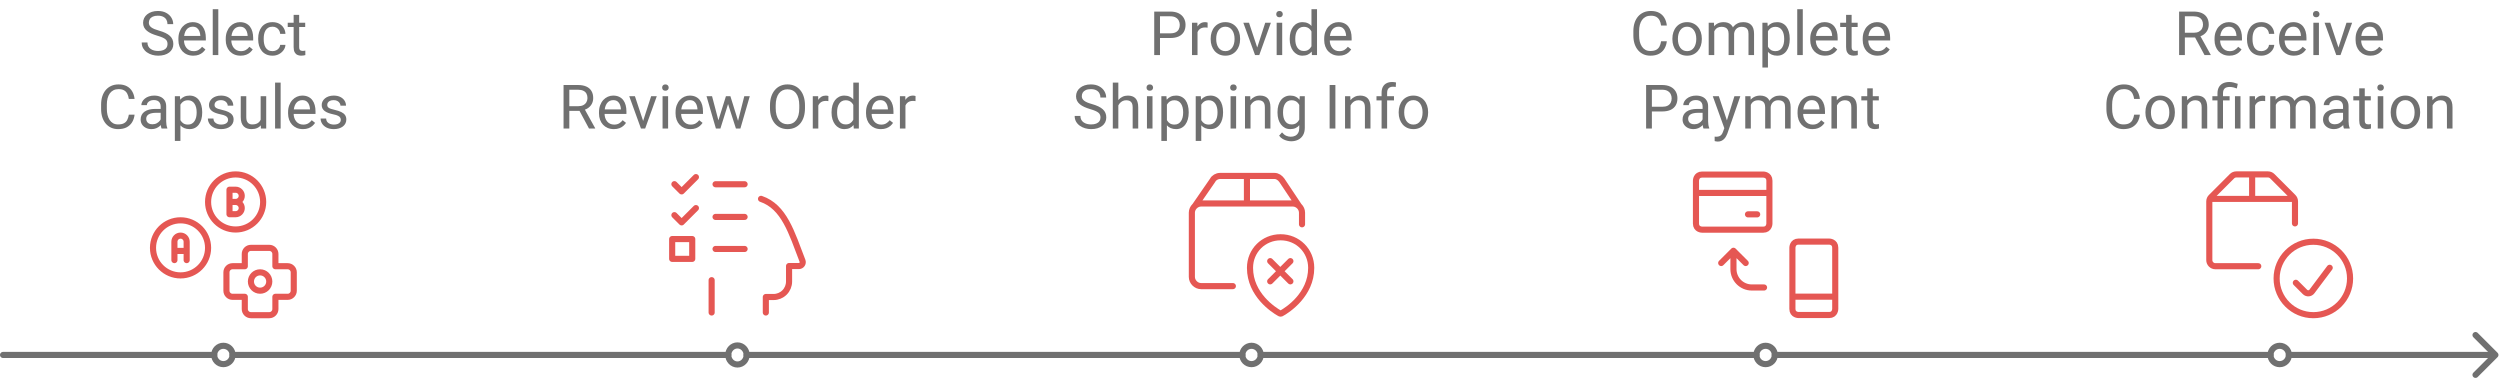
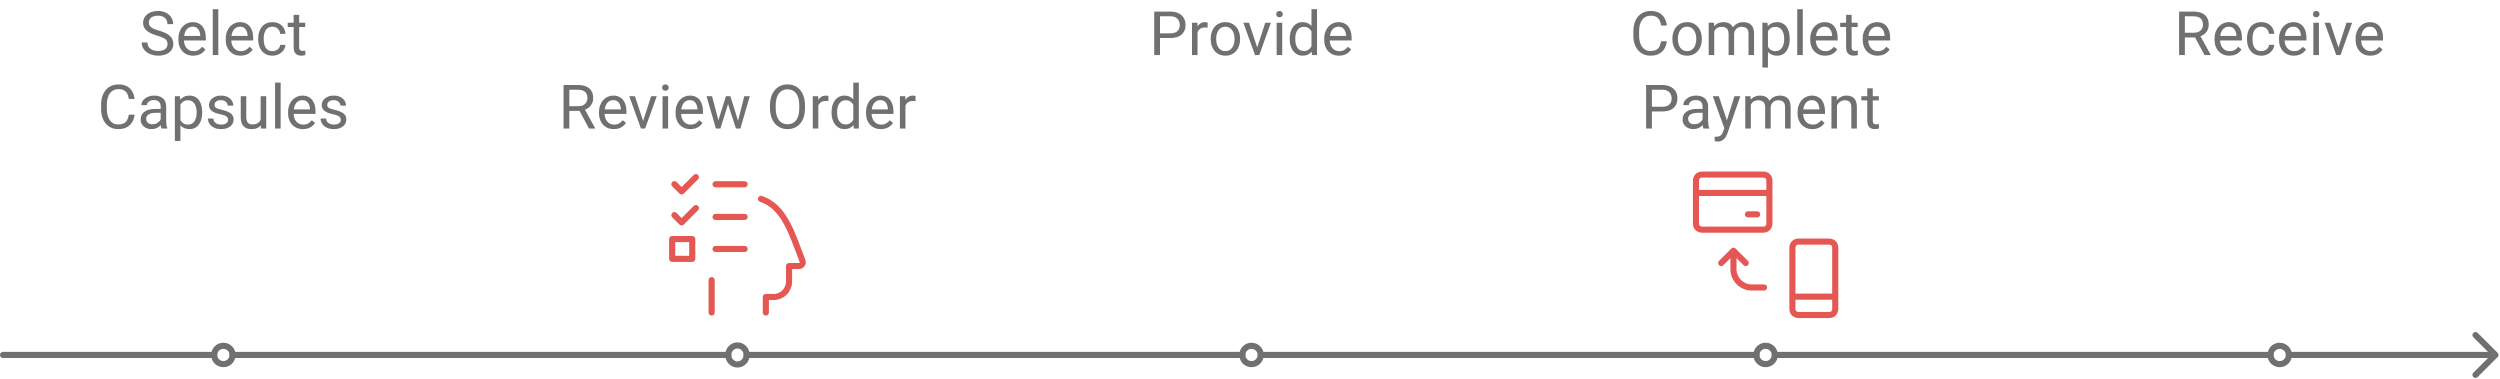
<svg xmlns="http://www.w3.org/2000/svg" width="817" height="124" viewBox="0 0 817 124" fill="none">
  <path d="M54.748 14.406C54.748 14.074 54.697 13.781 54.592 13.527C54.495 13.267 54.319 13.033 54.065 12.824C53.818 12.616 53.472 12.417 53.03 12.229C52.594 12.04 52.04 11.848 51.37 11.652C50.666 11.444 50.032 11.213 49.465 10.959C48.899 10.699 48.414 10.402 48.01 10.07C47.607 9.738 47.297 9.357 47.083 8.928C46.868 8.498 46.76 8.007 46.76 7.453C46.76 6.9 46.874 6.389 47.102 5.92C47.33 5.451 47.655 5.044 48.079 4.699C48.508 4.348 49.019 4.074 49.612 3.879C50.204 3.684 50.865 3.586 51.594 3.586C52.662 3.586 53.567 3.791 54.309 4.201C55.058 4.605 55.627 5.135 56.018 5.793C56.409 6.444 56.604 7.141 56.604 7.883H54.729C54.729 7.349 54.615 6.877 54.387 6.467C54.159 6.05 53.814 5.725 53.352 5.49C52.89 5.249 52.304 5.129 51.594 5.129C50.924 5.129 50.37 5.23 49.934 5.432C49.498 5.633 49.172 5.907 48.958 6.252C48.749 6.597 48.645 6.991 48.645 7.434C48.645 7.733 48.707 8.007 48.831 8.254C48.961 8.495 49.159 8.719 49.426 8.928C49.7 9.136 50.045 9.328 50.461 9.504C50.885 9.68 51.389 9.849 51.975 10.012C52.782 10.24 53.479 10.493 54.065 10.773C54.651 11.053 55.133 11.369 55.51 11.721C55.894 12.066 56.178 12.46 56.36 12.902C56.549 13.338 56.643 13.833 56.643 14.387C56.643 14.966 56.526 15.49 56.291 15.959C56.057 16.428 55.722 16.828 55.286 17.16C54.849 17.492 54.325 17.749 53.713 17.932C53.108 18.107 52.431 18.195 51.682 18.195C51.025 18.195 50.377 18.104 49.739 17.922C49.107 17.74 48.531 17.466 48.01 17.102C47.496 16.737 47.083 16.288 46.77 15.754C46.464 15.213 46.311 14.588 46.311 13.879H48.186C48.186 14.367 48.28 14.787 48.469 15.139C48.658 15.484 48.915 15.77 49.241 15.998C49.573 16.226 49.947 16.395 50.364 16.506C50.787 16.61 51.226 16.662 51.682 16.662C52.34 16.662 52.896 16.571 53.352 16.389C53.808 16.206 54.153 15.946 54.387 15.607C54.628 15.269 54.748 14.868 54.748 14.406ZM63.157 18.195C62.421 18.195 61.754 18.072 61.155 17.824C60.562 17.57 60.051 17.215 59.622 16.76C59.198 16.304 58.873 15.764 58.645 15.139C58.417 14.514 58.303 13.83 58.303 13.088V12.678C58.303 11.818 58.43 11.053 58.684 10.383C58.938 9.706 59.283 9.133 59.719 8.664C60.155 8.195 60.65 7.84 61.204 7.6C61.757 7.359 62.33 7.238 62.922 7.238C63.678 7.238 64.329 7.368 64.876 7.629C65.429 7.889 65.881 8.254 66.233 8.723C66.585 9.185 66.845 9.732 67.014 10.363C67.183 10.988 67.268 11.672 67.268 12.414V13.225H59.377V11.75H65.461V11.613C65.435 11.145 65.338 10.689 65.168 10.246C65.006 9.803 64.745 9.439 64.387 9.152C64.029 8.866 63.541 8.723 62.922 8.723C62.512 8.723 62.135 8.811 61.79 8.986C61.444 9.156 61.148 9.41 60.901 9.748C60.654 10.087 60.461 10.5 60.325 10.988C60.188 11.477 60.12 12.04 60.12 12.678V13.088C60.12 13.589 60.188 14.061 60.325 14.504C60.468 14.94 60.673 15.324 60.94 15.656C61.213 15.988 61.542 16.249 61.926 16.438C62.317 16.626 62.76 16.721 63.254 16.721C63.892 16.721 64.433 16.59 64.876 16.33C65.318 16.07 65.706 15.721 66.038 15.285L67.131 16.154C66.903 16.499 66.614 16.828 66.262 17.141C65.911 17.453 65.478 17.707 64.963 17.902C64.456 18.098 63.853 18.195 63.157 18.195ZM71.34 3V18H69.524V3H71.34ZM78.626 18.195C77.89 18.195 77.222 18.072 76.624 17.824C76.031 17.57 75.52 17.215 75.09 16.76C74.667 16.304 74.342 15.764 74.114 15.139C73.886 14.514 73.772 13.83 73.772 13.088V12.678C73.772 11.818 73.899 11.053 74.153 10.383C74.407 9.706 74.752 9.133 75.188 8.664C75.624 8.195 76.119 7.84 76.672 7.6C77.226 7.359 77.799 7.238 78.391 7.238C79.146 7.238 79.797 7.368 80.344 7.629C80.898 7.889 81.35 8.254 81.702 8.723C82.053 9.185 82.314 9.732 82.483 10.363C82.652 10.988 82.737 11.672 82.737 12.414V13.225H74.846V11.75H80.93V11.613C80.904 11.145 80.806 10.689 80.637 10.246C80.474 9.803 80.214 9.439 79.856 9.152C79.498 8.866 79.01 8.723 78.391 8.723C77.981 8.723 77.603 8.811 77.258 8.986C76.913 9.156 76.617 9.41 76.37 9.748C76.122 10.087 75.93 10.5 75.793 10.988C75.657 11.477 75.588 12.04 75.588 12.678V13.088C75.588 13.589 75.657 14.061 75.793 14.504C75.937 14.94 76.142 15.324 76.409 15.656C76.682 15.988 77.011 16.249 77.395 16.438C77.786 16.626 78.228 16.721 78.723 16.721C79.361 16.721 79.901 16.59 80.344 16.33C80.787 16.07 81.174 15.721 81.506 15.285L82.6 16.154C82.372 16.499 82.082 16.828 81.731 17.141C81.379 17.453 80.947 17.707 80.432 17.902C79.924 18.098 79.322 18.195 78.626 18.195ZM89.075 16.711C89.504 16.711 89.901 16.623 90.266 16.447C90.631 16.271 90.93 16.031 91.165 15.725C91.399 15.412 91.532 15.057 91.565 14.66H93.284C93.251 15.285 93.04 15.868 92.649 16.408C92.265 16.942 91.76 17.375 91.135 17.707C90.51 18.033 89.823 18.195 89.075 18.195C88.28 18.195 87.587 18.055 86.995 17.775C86.409 17.495 85.92 17.111 85.53 16.623C85.146 16.135 84.856 15.575 84.661 14.943C84.472 14.305 84.377 13.632 84.377 12.922V12.512C84.377 11.802 84.472 11.132 84.661 10.5C84.856 9.862 85.146 9.299 85.53 8.811C85.92 8.322 86.409 7.938 86.995 7.658C87.587 7.378 88.28 7.238 89.075 7.238C89.901 7.238 90.624 7.408 91.243 7.746C91.861 8.078 92.346 8.534 92.698 9.113C93.056 9.686 93.251 10.337 93.284 11.066H91.565C91.532 10.63 91.409 10.236 91.194 9.885C90.986 9.533 90.699 9.253 90.335 9.045C89.976 8.83 89.556 8.723 89.075 8.723C88.521 8.723 88.056 8.833 87.678 9.055C87.307 9.27 87.011 9.562 86.79 9.934C86.575 10.298 86.418 10.705 86.321 11.154C86.23 11.597 86.184 12.05 86.184 12.512V12.922C86.184 13.384 86.23 13.84 86.321 14.289C86.412 14.738 86.565 15.145 86.78 15.51C87.001 15.874 87.297 16.167 87.668 16.389C88.046 16.604 88.515 16.711 89.075 16.711ZM99.739 7.434V8.82H94.026V7.434H99.739ZM95.96 4.865H97.766V15.383C97.766 15.741 97.822 16.011 97.932 16.193C98.043 16.376 98.186 16.496 98.362 16.555C98.538 16.613 98.726 16.643 98.928 16.643C99.078 16.643 99.234 16.63 99.397 16.604C99.566 16.571 99.693 16.545 99.778 16.525L99.788 18C99.644 18.046 99.456 18.088 99.221 18.127C98.993 18.172 98.717 18.195 98.391 18.195C97.948 18.195 97.541 18.107 97.17 17.932C96.799 17.756 96.503 17.463 96.282 17.053C96.067 16.636 95.96 16.076 95.96 15.373V4.865Z" fill="#707070" />
  <path d="M42.104 37.478H43.979C43.882 38.377 43.625 39.181 43.208 39.891C42.791 40.6 42.202 41.163 41.44 41.58C40.679 41.99 39.728 42.195 38.589 42.195C37.755 42.195 36.997 42.039 36.313 41.727C35.636 41.414 35.054 40.971 34.565 40.398C34.077 39.819 33.699 39.126 33.432 38.318C33.172 37.505 33.042 36.6 33.042 35.603V34.188C33.042 33.191 33.172 32.29 33.432 31.482C33.699 30.669 34.08 29.972 34.575 29.393C35.076 28.813 35.679 28.367 36.382 28.055C37.085 27.742 37.876 27.586 38.755 27.586C39.829 27.586 40.737 27.788 41.479 28.191C42.222 28.595 42.798 29.155 43.208 29.871C43.625 30.581 43.882 31.404 43.979 32.342H42.104C42.013 31.678 41.844 31.108 41.597 30.633C41.349 30.151 40.998 29.78 40.542 29.52C40.086 29.259 39.49 29.129 38.755 29.129C38.123 29.129 37.567 29.249 37.085 29.49C36.61 29.731 36.209 30.073 35.884 30.516C35.565 30.958 35.324 31.489 35.161 32.107C34.998 32.726 34.917 33.413 34.917 34.168V35.603C34.917 36.3 34.989 36.954 35.132 37.566C35.282 38.178 35.506 38.715 35.806 39.178C36.105 39.64 36.486 40.005 36.948 40.272C37.41 40.532 37.957 40.662 38.589 40.662C39.389 40.662 40.028 40.535 40.503 40.281C40.978 40.027 41.336 39.663 41.577 39.188C41.824 38.712 42 38.143 42.104 37.478ZM52.505 40.193V34.754C52.505 34.337 52.42 33.976 52.251 33.67C52.088 33.357 51.841 33.117 51.509 32.947C51.177 32.778 50.767 32.693 50.278 32.693C49.822 32.693 49.422 32.772 49.077 32.928C48.739 33.084 48.472 33.289 48.276 33.543C48.087 33.797 47.993 34.07 47.993 34.363H46.186C46.186 33.986 46.284 33.611 46.479 33.24C46.675 32.869 46.955 32.534 47.319 32.234C47.69 31.928 48.133 31.688 48.647 31.512C49.168 31.329 49.748 31.238 50.386 31.238C51.154 31.238 51.831 31.369 52.417 31.629C53.009 31.889 53.472 32.283 53.804 32.81C54.142 33.331 54.311 33.986 54.311 34.773V39.695C54.311 40.047 54.341 40.421 54.399 40.818C54.464 41.215 54.559 41.557 54.682 41.844V42H52.798C52.707 41.792 52.635 41.515 52.583 41.17C52.531 40.818 52.505 40.493 52.505 40.193ZM52.817 35.594L52.837 36.863H51.011C50.496 36.863 50.037 36.906 49.634 36.99C49.23 37.068 48.892 37.189 48.618 37.352C48.345 37.514 48.136 37.719 47.993 37.967C47.85 38.208 47.778 38.491 47.778 38.816C47.778 39.148 47.853 39.451 48.003 39.725C48.153 39.998 48.377 40.216 48.677 40.379C48.983 40.535 49.357 40.613 49.8 40.613C50.353 40.613 50.841 40.496 51.264 40.262C51.688 40.027 52.023 39.741 52.27 39.402C52.524 39.064 52.661 38.735 52.681 38.416L53.452 39.285C53.407 39.559 53.283 39.861 53.081 40.193C52.879 40.525 52.609 40.844 52.27 41.15C51.938 41.45 51.541 41.7 51.079 41.902C50.623 42.098 50.109 42.195 49.536 42.195C48.82 42.195 48.192 42.055 47.651 41.775C47.117 41.495 46.701 41.121 46.401 40.652C46.108 40.177 45.962 39.647 45.962 39.06C45.962 38.494 46.072 37.996 46.294 37.566C46.515 37.13 46.834 36.769 47.251 36.482C47.667 36.19 48.169 35.968 48.755 35.818C49.341 35.669 49.995 35.594 50.718 35.594H52.817ZM58.96 33.465V46.062H57.143V31.434H58.804L58.96 33.465ZM66.079 36.629V36.834C66.079 37.602 65.988 38.315 65.805 38.973C65.623 39.624 65.356 40.19 65.005 40.672C64.66 41.154 64.233 41.528 63.725 41.795C63.218 42.062 62.635 42.195 61.977 42.195C61.307 42.195 60.714 42.085 60.2 41.863C59.686 41.642 59.25 41.32 58.892 40.897C58.533 40.473 58.247 39.965 58.032 39.373C57.824 38.781 57.681 38.113 57.602 37.371V36.277C57.681 35.496 57.827 34.796 58.042 34.178C58.257 33.559 58.54 33.032 58.892 32.596C59.25 32.153 59.682 31.818 60.19 31.59C60.698 31.355 61.284 31.238 61.948 31.238C62.612 31.238 63.201 31.369 63.716 31.629C64.23 31.883 64.663 32.247 65.014 32.723C65.366 33.198 65.63 33.768 65.805 34.432C65.988 35.089 66.079 35.822 66.079 36.629ZM64.263 36.834V36.629C64.263 36.102 64.207 35.607 64.097 35.145C63.986 34.676 63.813 34.266 63.579 33.914C63.351 33.556 63.058 33.276 62.7 33.074C62.342 32.866 61.916 32.762 61.421 32.762C60.965 32.762 60.568 32.84 60.229 32.996C59.897 33.152 59.614 33.364 59.38 33.631C59.145 33.891 58.953 34.191 58.804 34.529C58.66 34.861 58.553 35.206 58.481 35.565V38.094C58.611 38.55 58.794 38.979 59.028 39.383C59.263 39.78 59.575 40.102 59.966 40.35C60.356 40.59 60.848 40.711 61.44 40.711C61.929 40.711 62.349 40.61 62.7 40.408C63.058 40.2 63.351 39.917 63.579 39.559C63.813 39.2 63.986 38.79 64.097 38.328C64.207 37.859 64.263 37.361 64.263 36.834ZM74.536 39.197C74.536 38.937 74.477 38.696 74.36 38.475C74.25 38.247 74.018 38.042 73.667 37.859C73.322 37.671 72.801 37.508 72.104 37.371C71.518 37.247 70.988 37.101 70.513 36.932C70.044 36.762 69.643 36.557 69.311 36.316C68.986 36.075 68.735 35.792 68.559 35.467C68.384 35.141 68.296 34.76 68.296 34.324C68.296 33.908 68.387 33.514 68.569 33.143C68.758 32.772 69.022 32.443 69.36 32.156C69.705 31.87 70.119 31.645 70.6 31.482C71.082 31.32 71.619 31.238 72.212 31.238C73.058 31.238 73.781 31.388 74.38 31.688C74.979 31.987 75.438 32.387 75.757 32.889C76.076 33.383 76.235 33.934 76.235 34.539H74.429C74.429 34.246 74.341 33.963 74.165 33.69C73.996 33.41 73.745 33.178 73.413 32.996C73.087 32.814 72.687 32.723 72.212 32.723C71.71 32.723 71.304 32.801 70.991 32.957C70.685 33.107 70.46 33.299 70.317 33.533C70.18 33.768 70.112 34.015 70.112 34.275C70.112 34.471 70.145 34.647 70.21 34.803C70.281 34.953 70.405 35.092 70.581 35.223C70.757 35.346 71.004 35.464 71.323 35.574C71.642 35.685 72.049 35.796 72.544 35.906C73.41 36.102 74.123 36.336 74.683 36.609C75.242 36.883 75.659 37.218 75.933 37.615C76.206 38.012 76.343 38.494 76.343 39.06C76.343 39.523 76.245 39.946 76.05 40.33C75.861 40.714 75.584 41.046 75.22 41.326C74.862 41.6 74.432 41.815 73.93 41.971C73.436 42.12 72.879 42.195 72.261 42.195C71.33 42.195 70.542 42.029 69.897 41.697C69.253 41.365 68.764 40.935 68.433 40.408C68.1 39.881 67.934 39.324 67.934 38.738H69.751C69.777 39.233 69.92 39.627 70.18 39.92C70.441 40.206 70.76 40.411 71.138 40.535C71.515 40.652 71.889 40.711 72.261 40.711C72.755 40.711 73.169 40.646 73.501 40.516C73.839 40.385 74.097 40.206 74.272 39.978C74.448 39.751 74.536 39.49 74.536 39.197ZM85.18 39.559V31.434H86.997V42H85.268L85.18 39.559ZM85.522 37.332L86.274 37.312C86.274 38.016 86.199 38.667 86.05 39.266C85.906 39.858 85.672 40.372 85.347 40.809C85.021 41.245 84.595 41.587 84.067 41.834C83.54 42.075 82.899 42.195 82.143 42.195C81.629 42.195 81.157 42.12 80.727 41.971C80.304 41.821 79.94 41.59 79.634 41.277C79.328 40.965 79.09 40.558 78.921 40.057C78.758 39.555 78.677 38.953 78.677 38.25V31.434H80.483V38.27C80.483 38.745 80.535 39.139 80.639 39.451C80.75 39.757 80.897 40.001 81.079 40.184C81.268 40.359 81.476 40.483 81.704 40.555C81.938 40.626 82.179 40.662 82.427 40.662C83.195 40.662 83.804 40.516 84.253 40.223C84.702 39.923 85.024 39.523 85.22 39.022C85.421 38.514 85.522 37.95 85.522 37.332ZM91.714 27V42H89.897V27H91.714ZM98.999 42.195C98.263 42.195 97.596 42.072 96.997 41.824C96.404 41.57 95.893 41.215 95.464 40.76C95.041 40.304 94.715 39.764 94.487 39.139C94.259 38.514 94.145 37.83 94.145 37.088V36.678C94.145 35.818 94.272 35.053 94.526 34.383C94.78 33.706 95.125 33.133 95.561 32.664C95.998 32.195 96.492 31.84 97.046 31.6C97.599 31.359 98.172 31.238 98.764 31.238C99.52 31.238 100.171 31.369 100.718 31.629C101.271 31.889 101.724 32.254 102.075 32.723C102.427 33.185 102.687 33.732 102.856 34.363C103.026 34.988 103.11 35.672 103.11 36.414V37.225H95.22V35.75H101.304V35.613C101.278 35.145 101.18 34.689 101.011 34.246C100.848 33.803 100.587 33.439 100.229 33.152C99.871 32.866 99.383 32.723 98.764 32.723C98.354 32.723 97.977 32.81 97.632 32.986C97.287 33.156 96.99 33.41 96.743 33.748C96.496 34.087 96.304 34.5 96.167 34.988C96.03 35.477 95.962 36.04 95.962 36.678V37.088C95.962 37.589 96.03 38.061 96.167 38.504C96.31 38.94 96.515 39.324 96.782 39.656C97.055 39.988 97.384 40.249 97.768 40.438C98.159 40.626 98.602 40.721 99.097 40.721C99.735 40.721 100.275 40.59 100.718 40.33C101.16 40.07 101.548 39.721 101.88 39.285L102.974 40.154C102.746 40.499 102.456 40.828 102.104 41.141C101.753 41.453 101.32 41.707 100.806 41.902C100.298 42.098 99.695 42.195 98.999 42.195ZM111.372 39.197C111.372 38.937 111.313 38.696 111.196 38.475C111.085 38.247 110.854 38.042 110.503 37.859C110.158 37.671 109.637 37.508 108.94 37.371C108.354 37.247 107.824 37.101 107.349 36.932C106.88 36.762 106.479 36.557 106.147 36.316C105.822 36.075 105.571 35.792 105.395 35.467C105.22 35.141 105.132 34.76 105.132 34.324C105.132 33.908 105.223 33.514 105.405 33.143C105.594 32.772 105.858 32.443 106.196 32.156C106.541 31.87 106.955 31.645 107.436 31.482C107.918 31.32 108.455 31.238 109.048 31.238C109.894 31.238 110.617 31.388 111.216 31.688C111.815 31.987 112.274 32.387 112.593 32.889C112.912 33.383 113.071 33.934 113.071 34.539H111.265C111.265 34.246 111.177 33.963 111.001 33.69C110.832 33.41 110.581 33.178 110.249 32.996C109.923 32.814 109.523 32.723 109.048 32.723C108.546 32.723 108.14 32.801 107.827 32.957C107.521 33.107 107.296 33.299 107.153 33.533C107.016 33.768 106.948 34.015 106.948 34.275C106.948 34.471 106.981 34.647 107.046 34.803C107.117 34.953 107.241 35.092 107.417 35.223C107.593 35.346 107.84 35.464 108.159 35.574C108.478 35.685 108.885 35.796 109.38 35.906C110.246 36.102 110.959 36.336 111.518 36.609C112.078 36.883 112.495 37.218 112.768 37.615C113.042 38.012 113.179 38.494 113.179 39.06C113.179 39.523 113.081 39.946 112.886 40.33C112.697 40.714 112.42 41.046 112.056 41.326C111.697 41.6 111.268 41.815 110.766 41.971C110.272 42.12 109.715 42.195 109.097 42.195C108.166 42.195 107.378 42.029 106.733 41.697C106.089 41.365 105.6 40.935 105.268 40.408C104.936 39.881 104.77 39.324 104.77 38.738H106.587C106.613 39.233 106.756 39.627 107.016 39.92C107.277 40.206 107.596 40.411 107.974 40.535C108.351 40.652 108.725 40.711 109.097 40.711C109.591 40.711 110.005 40.646 110.337 40.516C110.675 40.385 110.932 40.206 111.108 39.978C111.284 39.751 111.372 39.49 111.372 39.197Z" fill="#707070" />
  <path d="M382.444 12.424H378.646V10.891H382.444C383.18 10.891 383.776 10.773 384.231 10.539C384.687 10.305 385.019 9.979 385.228 9.562C385.442 9.146 385.55 8.671 385.55 8.137C385.55 7.648 385.442 7.189 385.228 6.76C385.019 6.33 384.687 5.985 384.231 5.725C383.776 5.458 383.18 5.324 382.444 5.324H379.085V18H377.2V3.781H382.444C383.519 3.781 384.427 3.967 385.169 4.338C385.911 4.709 386.474 5.223 386.858 5.881C387.243 6.532 387.435 7.277 387.435 8.117C387.435 9.029 387.243 9.807 386.858 10.451C386.474 11.096 385.911 11.587 385.169 11.926C384.427 12.258 383.519 12.424 382.444 12.424ZM391.351 9.094V18H389.544V7.434H391.302L391.351 9.094ZM394.651 7.375L394.642 9.055C394.492 9.022 394.349 9.003 394.212 8.996C394.082 8.983 393.932 8.977 393.763 8.977C393.346 8.977 392.978 9.042 392.659 9.172C392.34 9.302 392.07 9.484 391.849 9.719C391.627 9.953 391.451 10.233 391.321 10.559C391.198 10.878 391.116 11.229 391.077 11.613L390.569 11.906C390.569 11.268 390.631 10.669 390.755 10.109C390.885 9.549 391.084 9.055 391.351 8.625C391.618 8.189 391.956 7.85 392.366 7.609C392.783 7.362 393.278 7.238 393.851 7.238C393.981 7.238 394.131 7.255 394.3 7.287C394.469 7.313 394.586 7.342 394.651 7.375ZM395.647 12.834V12.609C395.647 11.848 395.758 11.141 395.979 10.49C396.201 9.833 396.52 9.263 396.937 8.781C397.353 8.293 397.858 7.915 398.45 7.648C399.043 7.375 399.707 7.238 400.442 7.238C401.185 7.238 401.852 7.375 402.444 7.648C403.043 7.915 403.551 8.293 403.968 8.781C404.391 9.263 404.713 9.833 404.935 10.49C405.156 11.141 405.267 11.848 405.267 12.609V12.834C405.267 13.596 405.156 14.302 404.935 14.953C404.713 15.604 404.391 16.174 403.968 16.662C403.551 17.144 403.047 17.521 402.454 17.795C401.868 18.062 401.204 18.195 400.462 18.195C399.72 18.195 399.052 18.062 398.46 17.795C397.868 17.521 397.36 17.144 396.937 16.662C396.52 16.174 396.201 15.604 395.979 14.953C395.758 14.302 395.647 13.596 395.647 12.834ZM397.454 12.609V12.834C397.454 13.361 397.516 13.859 397.64 14.328C397.763 14.79 397.949 15.2 398.196 15.559C398.45 15.917 398.766 16.2 399.144 16.408C399.521 16.61 399.961 16.711 400.462 16.711C400.957 16.711 401.39 16.61 401.761 16.408C402.138 16.2 402.451 15.917 402.698 15.559C402.946 15.2 403.131 14.79 403.255 14.328C403.385 13.859 403.45 13.361 403.45 12.834V12.609C403.45 12.088 403.385 11.597 403.255 11.135C403.131 10.666 402.942 10.253 402.688 9.895C402.441 9.53 402.129 9.243 401.751 9.035C401.38 8.827 400.944 8.723 400.442 8.723C399.948 8.723 399.511 8.827 399.134 9.035C398.763 9.243 398.45 9.53 398.196 9.895C397.949 10.253 397.763 10.666 397.64 11.135C397.516 11.597 397.454 12.088 397.454 12.609ZM410.589 16.369L413.479 7.434H415.325L411.526 18H410.315L410.589 16.369ZM408.177 7.434L411.155 16.418L411.36 18H410.149L406.321 7.434H408.177ZM419.026 7.434V18H417.21V7.434H419.026ZM417.073 4.631C417.073 4.338 417.161 4.09 417.337 3.889C417.519 3.687 417.786 3.586 418.138 3.586C418.483 3.586 418.746 3.687 418.929 3.889C419.118 4.09 419.212 4.338 419.212 4.631C419.212 4.911 419.118 5.152 418.929 5.354C418.746 5.549 418.483 5.646 418.138 5.646C417.786 5.646 417.519 5.549 417.337 5.354C417.161 5.152 417.073 4.911 417.073 4.631ZM428.587 15.949V3H430.403V18H428.743L428.587 15.949ZM421.478 12.834V12.629C421.478 11.822 421.575 11.089 421.771 10.432C421.972 9.768 422.256 9.198 422.62 8.723C422.991 8.247 423.431 7.883 423.938 7.629C424.453 7.368 425.026 7.238 425.657 7.238C426.321 7.238 426.901 7.355 427.396 7.59C427.897 7.818 428.32 8.153 428.665 8.596C429.017 9.032 429.293 9.559 429.495 10.178C429.697 10.796 429.837 11.496 429.915 12.277V13.176C429.843 13.95 429.703 14.647 429.495 15.266C429.293 15.884 429.017 16.412 428.665 16.848C428.32 17.284 427.897 17.619 427.396 17.854C426.894 18.081 426.308 18.195 425.638 18.195C425.019 18.195 424.453 18.062 423.938 17.795C423.431 17.528 422.991 17.154 422.62 16.672C422.256 16.19 421.972 15.624 421.771 14.973C421.575 14.315 421.478 13.602 421.478 12.834ZM423.294 12.629V12.834C423.294 13.361 423.346 13.856 423.45 14.318C423.561 14.781 423.73 15.188 423.958 15.539C424.186 15.891 424.476 16.167 424.827 16.369C425.179 16.564 425.599 16.662 426.087 16.662C426.686 16.662 427.177 16.535 427.562 16.281C427.952 16.027 428.265 15.692 428.499 15.275C428.733 14.859 428.916 14.406 429.046 13.918V11.565C428.968 11.206 428.854 10.861 428.704 10.529C428.561 10.191 428.372 9.891 428.138 9.631C427.91 9.364 427.627 9.152 427.288 8.996C426.956 8.84 426.562 8.762 426.106 8.762C425.612 8.762 425.185 8.866 424.827 9.074C424.476 9.276 424.186 9.556 423.958 9.914C423.73 10.266 423.561 10.676 423.45 11.145C423.346 11.607 423.294 12.102 423.294 12.629ZM437.601 18.195C436.865 18.195 436.198 18.072 435.599 17.824C435.006 17.57 434.495 17.215 434.065 16.76C433.642 16.304 433.317 15.764 433.089 15.139C432.861 14.514 432.747 13.83 432.747 13.088V12.678C432.747 11.818 432.874 11.053 433.128 10.383C433.382 9.706 433.727 9.133 434.163 8.664C434.599 8.195 435.094 7.84 435.647 7.6C436.201 7.359 436.774 7.238 437.366 7.238C438.121 7.238 438.772 7.368 439.319 7.629C439.873 7.889 440.325 8.254 440.677 8.723C441.028 9.185 441.289 9.732 441.458 10.363C441.627 10.988 441.712 11.672 441.712 12.414V13.225H433.821V11.75H439.905V11.613C439.879 11.145 439.782 10.689 439.612 10.246C439.45 9.803 439.189 9.439 438.831 9.152C438.473 8.866 437.985 8.723 437.366 8.723C436.956 8.723 436.578 8.811 436.233 8.986C435.888 9.156 435.592 9.41 435.345 9.748C435.097 10.087 434.905 10.5 434.769 10.988C434.632 11.477 434.563 12.04 434.563 12.678V13.088C434.563 13.589 434.632 14.061 434.769 14.504C434.912 14.94 435.117 15.324 435.384 15.656C435.657 15.988 435.986 16.249 436.37 16.438C436.761 16.626 437.203 16.721 437.698 16.721C438.336 16.721 438.877 16.59 439.319 16.33C439.762 16.07 440.149 15.721 440.481 15.285L441.575 16.154C441.347 16.499 441.058 16.828 440.706 17.141C440.354 17.453 439.922 17.707 439.407 17.902C438.899 18.098 438.297 18.195 437.601 18.195Z" fill="#707070" />
-   <path d="M359.638 38.406C359.638 38.074 359.586 37.781 359.482 37.527C359.385 37.267 359.209 37.033 358.955 36.824C358.707 36.616 358.362 36.417 357.92 36.228C357.483 36.04 356.93 35.848 356.26 35.652C355.556 35.444 354.922 35.213 354.355 34.959C353.789 34.699 353.304 34.402 352.9 34.07C352.497 33.738 352.187 33.357 351.972 32.928C351.758 32.498 351.65 32.007 351.65 31.453C351.65 30.9 351.764 30.389 351.992 29.92C352.22 29.451 352.545 29.044 352.969 28.699C353.398 28.348 353.909 28.074 354.502 27.879C355.094 27.684 355.755 27.586 356.484 27.586C357.552 27.586 358.457 27.791 359.199 28.201C359.948 28.605 360.517 29.135 360.908 29.793C361.299 30.444 361.494 31.141 361.494 31.883H359.619C359.619 31.349 359.505 30.877 359.277 30.467C359.049 30.05 358.704 29.725 358.242 29.49C357.78 29.249 357.194 29.129 356.484 29.129C355.814 29.129 355.26 29.23 354.824 29.432C354.388 29.634 354.062 29.907 353.847 30.252C353.639 30.597 353.535 30.991 353.535 31.434C353.535 31.733 353.597 32.007 353.72 32.254C353.851 32.495 354.049 32.719 354.316 32.928C354.59 33.136 354.935 33.328 355.351 33.504C355.774 33.68 356.279 33.849 356.865 34.012C357.672 34.24 358.369 34.493 358.955 34.773C359.541 35.053 360.023 35.369 360.4 35.721C360.784 36.066 361.067 36.46 361.25 36.902C361.439 37.339 361.533 37.833 361.533 38.387C361.533 38.966 361.416 39.49 361.181 39.959C360.947 40.428 360.612 40.828 360.176 41.16C359.739 41.492 359.215 41.749 358.603 41.932C357.998 42.107 357.321 42.195 356.572 42.195C355.914 42.195 355.267 42.104 354.629 41.922C353.997 41.74 353.421 41.466 352.9 41.102C352.386 40.737 351.972 40.288 351.66 39.754C351.354 39.214 351.201 38.589 351.201 37.879H353.076C353.076 38.367 353.17 38.787 353.359 39.139C353.548 39.484 353.805 39.77 354.131 39.998C354.463 40.226 354.837 40.395 355.254 40.506C355.677 40.61 356.116 40.662 356.572 40.662C357.23 40.662 357.786 40.571 358.242 40.389C358.698 40.206 359.043 39.946 359.277 39.607C359.518 39.269 359.638 38.868 359.638 38.406ZM365.469 27V42H363.662V27H365.469ZM365.039 36.316L364.287 36.287C364.293 35.565 364.401 34.897 364.609 34.285C364.817 33.667 365.11 33.13 365.488 32.674C365.866 32.218 366.315 31.866 366.836 31.619C367.363 31.365 367.946 31.238 368.584 31.238C369.105 31.238 369.573 31.31 369.99 31.453C370.407 31.59 370.761 31.811 371.054 32.117C371.354 32.423 371.582 32.82 371.738 33.309C371.894 33.79 371.972 34.38 371.972 35.076V42H370.156V35.057C370.156 34.503 370.075 34.06 369.912 33.728C369.749 33.39 369.511 33.146 369.199 32.996C368.886 32.84 368.502 32.762 368.047 32.762C367.597 32.762 367.187 32.856 366.816 33.045C366.452 33.234 366.136 33.494 365.869 33.826C365.608 34.158 365.403 34.539 365.254 34.969C365.11 35.392 365.039 35.841 365.039 36.316ZM376.64 31.434V42H374.824V31.434H376.64ZM374.687 28.631C374.687 28.338 374.775 28.09 374.951 27.889C375.133 27.687 375.4 27.586 375.752 27.586C376.097 27.586 376.36 27.687 376.543 27.889C376.732 28.09 376.826 28.338 376.826 28.631C376.826 28.911 376.732 29.152 376.543 29.354C376.36 29.549 376.097 29.646 375.752 29.646C375.4 29.646 375.133 29.549 374.951 29.354C374.775 29.152 374.687 28.911 374.687 28.631ZM381.347 33.465V46.062H379.531V31.434H381.191L381.347 33.465ZM388.467 36.629V36.834C388.467 37.602 388.375 38.315 388.193 38.973C388.011 39.624 387.744 40.19 387.392 40.672C387.047 41.154 386.621 41.528 386.113 41.795C385.605 42.062 385.023 42.195 384.365 42.195C383.694 42.195 383.102 42.085 382.588 41.863C382.073 41.642 381.637 41.32 381.279 40.897C380.921 40.473 380.635 39.965 380.42 39.373C380.211 38.781 380.068 38.113 379.99 37.371V36.277C380.068 35.496 380.215 34.796 380.429 34.178C380.644 33.559 380.927 33.032 381.279 32.596C381.637 32.153 382.07 31.818 382.578 31.59C383.086 31.355 383.672 31.238 384.336 31.238C385 31.238 385.589 31.369 386.103 31.629C386.618 31.883 387.051 32.247 387.402 32.723C387.754 33.198 388.017 33.768 388.193 34.432C388.375 35.089 388.467 35.822 388.467 36.629ZM386.65 36.834V36.629C386.65 36.102 386.595 35.607 386.484 35.145C386.373 34.676 386.201 34.266 385.967 33.914C385.739 33.556 385.446 33.276 385.088 33.074C384.73 32.866 384.303 32.762 383.808 32.762C383.353 32.762 382.955 32.84 382.617 32.996C382.285 33.152 382.002 33.364 381.767 33.631C381.533 33.891 381.341 34.191 381.191 34.529C381.048 34.861 380.941 35.206 380.869 35.565V38.094C380.999 38.55 381.181 38.979 381.416 39.383C381.65 39.78 381.963 40.102 382.353 40.35C382.744 40.59 383.235 40.711 383.828 40.711C384.316 40.711 384.736 40.61 385.088 40.408C385.446 40.2 385.739 39.917 385.967 39.559C386.201 39.2 386.373 38.79 386.484 38.328C386.595 37.859 386.65 37.361 386.65 36.834ZM392.578 33.465V46.062H390.761V31.434H392.422L392.578 33.465ZM399.697 36.629V36.834C399.697 37.602 399.606 38.315 399.424 38.973C399.241 39.624 398.974 40.19 398.623 40.672C398.278 41.154 397.851 41.528 397.344 41.795C396.836 42.062 396.253 42.195 395.595 42.195C394.925 42.195 394.332 42.085 393.818 41.863C393.304 41.642 392.868 41.32 392.51 40.897C392.151 40.473 391.865 39.965 391.65 39.373C391.442 38.781 391.299 38.113 391.22 37.371V36.277C391.299 35.496 391.445 34.796 391.66 34.178C391.875 33.559 392.158 33.032 392.51 32.596C392.868 32.153 393.301 31.818 393.808 31.59C394.316 31.355 394.902 31.238 395.566 31.238C396.23 31.238 396.819 31.369 397.334 31.629C397.848 31.883 398.281 32.247 398.633 32.723C398.984 33.198 399.248 33.768 399.424 34.432C399.606 35.089 399.697 35.822 399.697 36.629ZM397.881 36.834V36.629C397.881 36.102 397.825 35.607 397.715 35.145C397.604 34.676 397.431 34.266 397.197 33.914C396.969 33.556 396.676 33.276 396.318 33.074C395.96 32.866 395.534 32.762 395.039 32.762C394.583 32.762 394.186 32.84 393.847 32.996C393.515 33.152 393.232 33.364 392.998 33.631C392.763 33.891 392.571 34.191 392.422 34.529C392.278 34.861 392.171 35.206 392.099 35.565V38.094C392.23 38.55 392.412 38.979 392.646 39.383C392.881 39.78 393.193 40.102 393.584 40.35C393.974 40.59 394.466 40.711 395.058 40.711C395.547 40.711 395.967 40.61 396.318 40.408C396.676 40.2 396.969 39.917 397.197 39.559C397.431 39.2 397.604 38.79 397.715 38.328C397.825 37.859 397.881 37.361 397.881 36.834ZM403.965 31.434V42H402.148V31.434H403.965ZM402.011 28.631C402.011 28.338 402.099 28.09 402.275 27.889C402.457 27.687 402.724 27.586 403.076 27.586C403.421 27.586 403.685 27.687 403.867 27.889C404.056 28.09 404.15 28.338 404.15 28.631C404.15 28.911 404.056 29.152 403.867 29.354C403.685 29.549 403.421 29.646 403.076 29.646C402.724 29.646 402.457 29.549 402.275 29.354C402.099 29.152 402.011 28.911 402.011 28.631ZM408.672 33.69V42H406.865V31.434H408.574L408.672 33.69ZM408.242 36.316L407.49 36.287C407.497 35.565 407.604 34.897 407.812 34.285C408.021 33.667 408.314 33.13 408.691 32.674C409.069 32.218 409.518 31.866 410.039 31.619C410.566 31.365 411.149 31.238 411.787 31.238C412.308 31.238 412.776 31.31 413.193 31.453C413.61 31.59 413.965 31.811 414.258 32.117C414.557 32.423 414.785 32.82 414.941 33.309C415.097 33.79 415.176 34.38 415.176 35.076V42H413.359V35.057C413.359 34.503 413.278 34.06 413.115 33.728C412.952 33.39 412.715 33.146 412.402 32.996C412.09 32.84 411.705 32.762 411.25 32.762C410.801 32.762 410.39 32.856 410.019 33.045C409.655 33.234 409.339 33.494 409.072 33.826C408.812 34.158 408.607 34.539 408.457 34.969C408.314 35.392 408.242 35.841 408.242 36.316ZM424.765 31.434H426.406V41.775C426.406 42.706 426.217 43.501 425.84 44.158C425.462 44.816 424.935 45.314 424.258 45.652C423.587 45.997 422.812 46.17 421.933 46.17C421.569 46.17 421.139 46.111 420.644 45.994C420.156 45.883 419.674 45.691 419.199 45.418C418.73 45.151 418.336 44.79 418.017 44.334L418.965 43.26C419.407 43.794 419.87 44.165 420.351 44.373C420.84 44.581 421.321 44.685 421.797 44.685C422.37 44.685 422.864 44.578 423.281 44.363C423.698 44.148 424.02 43.829 424.248 43.406C424.482 42.99 424.599 42.475 424.599 41.863V33.758L424.765 31.434ZM417.49 36.834V36.629C417.49 35.822 417.584 35.089 417.773 34.432C417.969 33.768 418.245 33.198 418.603 32.723C418.968 32.247 419.407 31.883 419.922 31.629C420.436 31.369 421.015 31.238 421.66 31.238C422.324 31.238 422.903 31.355 423.398 31.59C423.899 31.818 424.323 32.153 424.668 32.596C425.019 33.032 425.296 33.559 425.498 34.178C425.7 34.796 425.84 35.496 425.918 36.277V37.176C425.846 37.95 425.706 38.647 425.498 39.266C425.296 39.884 425.019 40.411 424.668 40.848C424.323 41.284 423.899 41.619 423.398 41.853C422.897 42.081 422.311 42.195 421.64 42.195C421.009 42.195 420.436 42.062 419.922 41.795C419.414 41.528 418.978 41.154 418.613 40.672C418.248 40.19 417.969 39.624 417.773 38.973C417.584 38.315 417.49 37.602 417.49 36.834ZM419.297 36.629V36.834C419.297 37.361 419.349 37.856 419.453 38.318C419.564 38.781 419.73 39.188 419.951 39.539C420.179 39.891 420.469 40.167 420.82 40.369C421.172 40.565 421.592 40.662 422.08 40.662C422.679 40.662 423.174 40.535 423.564 40.281C423.955 40.027 424.264 39.692 424.492 39.275C424.726 38.859 424.909 38.406 425.039 37.918V35.565C424.967 35.206 424.857 34.861 424.707 34.529C424.564 34.191 424.375 33.891 424.14 33.631C423.913 33.364 423.629 33.152 423.291 32.996C422.952 32.84 422.555 32.762 422.099 32.762C421.605 32.762 421.178 32.866 420.82 33.074C420.469 33.276 420.179 33.556 419.951 33.914C419.73 34.266 419.564 34.676 419.453 35.145C419.349 35.607 419.297 36.102 419.297 36.629ZM436.406 27.781V42H434.521V27.781H436.406ZM441.367 33.69V42H439.56V31.434H441.269L441.367 33.69ZM440.937 36.316L440.185 36.287C440.192 35.565 440.299 34.897 440.508 34.285C440.716 33.667 441.009 33.13 441.386 32.674C441.764 32.218 442.213 31.866 442.734 31.619C443.261 31.365 443.844 31.238 444.482 31.238C445.003 31.238 445.472 31.31 445.888 31.453C446.305 31.59 446.66 31.811 446.953 32.117C447.252 32.423 447.48 32.82 447.636 33.309C447.793 33.79 447.871 34.38 447.871 35.076V42H446.054V35.057C446.054 34.503 445.973 34.06 445.81 33.728C445.648 33.39 445.41 33.146 445.097 32.996C444.785 32.84 444.401 32.762 443.945 32.762C443.496 32.762 443.086 32.856 442.715 33.045C442.35 33.234 442.034 33.494 441.767 33.826C441.507 34.158 441.302 34.539 441.152 34.969C441.009 35.392 440.937 35.841 440.937 36.316ZM453.31 42H451.504V30.32C451.504 29.559 451.64 28.917 451.914 28.396C452.194 27.869 452.594 27.472 453.115 27.205C453.636 26.932 454.254 26.795 454.97 26.795C455.179 26.795 455.387 26.808 455.595 26.834C455.81 26.86 456.019 26.899 456.22 26.951L456.123 28.426C455.986 28.393 455.83 28.37 455.654 28.357C455.485 28.344 455.316 28.338 455.146 28.338C454.762 28.338 454.43 28.416 454.15 28.572C453.877 28.722 453.668 28.943 453.525 29.236C453.382 29.529 453.31 29.891 453.31 30.32V42ZM455.556 31.434V32.82H449.834V31.434H455.556ZM457.09 36.834V36.609C457.09 35.848 457.2 35.141 457.422 34.49C457.643 33.833 457.962 33.263 458.379 32.781C458.795 32.293 459.3 31.915 459.892 31.648C460.485 31.375 461.149 31.238 461.885 31.238C462.627 31.238 463.294 31.375 463.886 31.648C464.485 31.915 464.993 32.293 465.41 32.781C465.833 33.263 466.155 33.833 466.377 34.49C466.598 35.141 466.709 35.848 466.709 36.609V36.834C466.709 37.596 466.598 38.302 466.377 38.953C466.155 39.604 465.833 40.174 465.41 40.662C464.993 41.144 464.489 41.522 463.896 41.795C463.31 42.062 462.646 42.195 461.904 42.195C461.162 42.195 460.495 42.062 459.902 41.795C459.31 41.522 458.802 41.144 458.379 40.662C457.962 40.174 457.643 39.604 457.422 38.953C457.2 38.302 457.09 37.596 457.09 36.834ZM458.896 36.609V36.834C458.896 37.361 458.958 37.859 459.082 38.328C459.205 38.79 459.391 39.2 459.638 39.559C459.892 39.917 460.208 40.2 460.586 40.408C460.963 40.61 461.403 40.711 461.904 40.711C462.399 40.711 462.832 40.61 463.203 40.408C463.58 40.2 463.893 39.917 464.14 39.559C464.388 39.2 464.573 38.79 464.697 38.328C464.827 37.859 464.892 37.361 464.892 36.834V36.609C464.892 36.089 464.827 35.597 464.697 35.135C464.573 34.666 464.385 34.253 464.131 33.895C463.883 33.53 463.571 33.243 463.193 33.035C462.822 32.827 462.386 32.723 461.885 32.723C461.39 32.723 460.954 32.827 460.576 33.035C460.205 33.243 459.892 33.53 459.638 33.895C459.391 34.253 459.205 34.666 459.082 35.135C458.958 35.597 458.896 36.089 458.896 36.609Z" fill="#707070" />
  <path d="M542.844 13.479H544.719C544.622 14.377 544.364 15.181 543.948 15.891C543.531 16.6 542.942 17.163 542.18 17.58C541.418 17.99 540.468 18.195 539.329 18.195C538.495 18.195 537.737 18.039 537.053 17.727C536.376 17.414 535.793 16.971 535.305 16.398C534.817 15.819 534.439 15.126 534.172 14.318C533.912 13.505 533.782 12.6 533.782 11.604V10.188C533.782 9.191 533.912 8.29 534.172 7.482C534.439 6.669 534.82 5.972 535.315 5.393C535.816 4.813 536.418 4.367 537.122 4.055C537.825 3.742 538.616 3.586 539.495 3.586C540.569 3.586 541.477 3.788 542.219 4.191C542.961 4.595 543.538 5.155 543.948 5.871C544.364 6.581 544.622 7.404 544.719 8.342H542.844C542.753 7.678 542.584 7.108 542.336 6.633C542.089 6.151 541.737 5.78 541.282 5.52C540.826 5.259 540.23 5.129 539.495 5.129C538.863 5.129 538.306 5.249 537.825 5.49C537.349 5.731 536.949 6.073 536.624 6.516C536.305 6.958 536.064 7.489 535.901 8.107C535.738 8.726 535.657 9.413 535.657 10.168V11.604C535.657 12.3 535.728 12.954 535.872 13.566C536.021 14.178 536.246 14.716 536.545 15.178C536.845 15.64 537.226 16.005 537.688 16.271C538.15 16.532 538.697 16.662 539.329 16.662C540.129 16.662 540.767 16.535 541.243 16.281C541.718 16.027 542.076 15.663 542.317 15.188C542.564 14.712 542.74 14.143 542.844 13.479ZM546.536 12.834V12.609C546.536 11.848 546.646 11.141 546.868 10.49C547.089 9.833 547.408 9.263 547.825 8.781C548.241 8.293 548.746 7.915 549.338 7.648C549.931 7.375 550.595 7.238 551.331 7.238C552.073 7.238 552.74 7.375 553.333 7.648C553.931 7.915 554.439 8.293 554.856 8.781C555.279 9.263 555.601 9.833 555.823 10.49C556.044 11.141 556.155 11.848 556.155 12.609V12.834C556.155 13.596 556.044 14.302 555.823 14.953C555.601 15.604 555.279 16.174 554.856 16.662C554.439 17.144 553.935 17.521 553.342 17.795C552.756 18.062 552.092 18.195 551.35 18.195C550.608 18.195 549.941 18.062 549.348 17.795C548.756 17.521 548.248 17.144 547.825 16.662C547.408 16.174 547.089 15.604 546.868 14.953C546.646 14.302 546.536 13.596 546.536 12.834ZM548.342 12.609V12.834C548.342 13.361 548.404 13.859 548.528 14.328C548.652 14.79 548.837 15.2 549.084 15.559C549.338 15.917 549.654 16.2 550.032 16.408C550.409 16.61 550.849 16.711 551.35 16.711C551.845 16.711 552.278 16.61 552.649 16.408C553.027 16.2 553.339 15.917 553.586 15.559C553.834 15.2 554.019 14.79 554.143 14.328C554.273 13.859 554.338 13.361 554.338 12.834V12.609C554.338 12.088 554.273 11.597 554.143 11.135C554.019 10.666 553.831 10.253 553.577 9.895C553.329 9.53 553.017 9.243 552.639 9.035C552.268 8.827 551.832 8.723 551.331 8.723C550.836 8.723 550.4 8.827 550.022 9.035C549.651 9.243 549.338 9.53 549.084 9.895C548.837 10.253 548.652 10.666 548.528 11.135C548.404 11.597 548.342 12.088 548.342 12.609ZM560.217 9.533V18H558.401V7.434H560.12L560.217 9.533ZM559.846 12.316L559.006 12.287C559.013 11.565 559.107 10.897 559.29 10.285C559.472 9.667 559.742 9.13 560.1 8.674C560.458 8.218 560.904 7.867 561.438 7.619C561.972 7.365 562.59 7.238 563.293 7.238C563.788 7.238 564.244 7.31 564.661 7.453C565.077 7.59 565.439 7.808 565.745 8.107C566.051 8.407 566.288 8.791 566.458 9.26C566.627 9.729 566.711 10.295 566.711 10.959V18H564.905V11.047C564.905 10.493 564.81 10.051 564.622 9.719C564.439 9.387 564.179 9.146 563.84 8.996C563.502 8.84 563.105 8.762 562.649 8.762C562.115 8.762 561.669 8.856 561.311 9.045C560.953 9.234 560.667 9.494 560.452 9.826C560.237 10.158 560.081 10.539 559.983 10.969C559.892 11.392 559.846 11.841 559.846 12.316ZM566.692 11.32L565.481 11.691C565.487 11.112 565.582 10.555 565.764 10.021C565.953 9.488 566.223 9.012 566.575 8.596C566.933 8.179 567.372 7.85 567.893 7.609C568.414 7.362 569.01 7.238 569.68 7.238C570.247 7.238 570.748 7.313 571.184 7.463C571.627 7.613 571.998 7.844 572.297 8.156C572.603 8.462 572.834 8.856 572.991 9.338C573.147 9.82 573.225 10.393 573.225 11.057V18H571.409V11.037C571.409 10.445 571.314 9.986 571.125 9.66C570.943 9.328 570.683 9.097 570.344 8.967C570.012 8.83 569.615 8.762 569.153 8.762C568.756 8.762 568.404 8.83 568.098 8.967C567.792 9.104 567.535 9.292 567.327 9.533C567.118 9.768 566.959 10.038 566.848 10.344C566.744 10.65 566.692 10.975 566.692 11.32ZM577.766 9.465V22.062H575.95V7.434H577.61L577.766 9.465ZM584.885 12.629V12.834C584.885 13.602 584.794 14.315 584.612 14.973C584.43 15.624 584.163 16.19 583.811 16.672C583.466 17.154 583.04 17.528 582.532 17.795C582.024 18.062 581.441 18.195 580.784 18.195C580.113 18.195 579.521 18.085 579.006 17.863C578.492 17.642 578.056 17.32 577.698 16.896C577.34 16.473 577.053 15.966 576.838 15.373C576.63 14.781 576.487 14.113 576.409 13.371V12.277C576.487 11.496 576.633 10.796 576.848 10.178C577.063 9.559 577.346 9.032 577.698 8.596C578.056 8.153 578.489 7.818 578.997 7.59C579.504 7.355 580.09 7.238 580.754 7.238C581.418 7.238 582.008 7.368 582.522 7.629C583.036 7.883 583.469 8.247 583.821 8.723C584.172 9.198 584.436 9.768 584.612 10.432C584.794 11.089 584.885 11.822 584.885 12.629ZM583.069 12.834V12.629C583.069 12.102 583.014 11.607 582.903 11.145C582.792 10.676 582.62 10.266 582.385 9.914C582.157 9.556 581.864 9.276 581.506 9.074C581.148 8.866 580.722 8.762 580.227 8.762C579.771 8.762 579.374 8.84 579.036 8.996C578.704 9.152 578.42 9.364 578.186 9.631C577.952 9.891 577.76 10.191 577.61 10.529C577.467 10.861 577.359 11.206 577.288 11.565V14.094C577.418 14.55 577.6 14.979 577.834 15.383C578.069 15.78 578.381 16.102 578.772 16.35C579.163 16.59 579.654 16.711 580.247 16.711C580.735 16.711 581.155 16.61 581.506 16.408C581.864 16.2 582.157 15.917 582.385 15.559C582.62 15.2 582.792 14.79 582.903 14.328C583.014 13.859 583.069 13.361 583.069 12.834ZM589.153 3V18H587.336V3H589.153ZM596.438 18.195C595.702 18.195 595.035 18.072 594.436 17.824C593.844 17.57 593.333 17.215 592.903 16.76C592.48 16.304 592.154 15.764 591.926 15.139C591.698 14.514 591.584 13.83 591.584 13.088V12.678C591.584 11.818 591.711 11.053 591.965 10.383C592.219 9.706 592.564 9.133 593 8.664C593.437 8.195 593.931 7.84 594.485 7.6C595.038 7.359 595.611 7.238 596.204 7.238C596.959 7.238 597.61 7.368 598.157 7.629C598.71 7.889 599.163 8.254 599.514 8.723C599.866 9.185 600.126 9.732 600.295 10.363C600.465 10.988 600.549 11.672 600.549 12.414V13.225H592.659V11.75H598.743V11.613C598.717 11.145 598.619 10.689 598.45 10.246C598.287 9.803 598.027 9.439 597.668 9.152C597.31 8.866 596.822 8.723 596.204 8.723C595.793 8.723 595.416 8.811 595.071 8.986C594.726 9.156 594.43 9.41 594.182 9.748C593.935 10.087 593.743 10.5 593.606 10.988C593.469 11.477 593.401 12.04 593.401 12.678V13.088C593.401 13.589 593.469 14.061 593.606 14.504C593.749 14.94 593.954 15.324 594.221 15.656C594.495 15.988 594.823 16.249 595.208 16.438C595.598 16.626 596.041 16.721 596.536 16.721C597.174 16.721 597.714 16.59 598.157 16.33C598.599 16.07 598.987 15.721 599.319 15.285L600.413 16.154C600.185 16.499 599.895 16.828 599.543 17.141C599.192 17.453 598.759 17.707 598.245 17.902C597.737 18.098 597.135 18.195 596.438 18.195ZM607.083 7.434V8.82H601.37V7.434H607.083ZM603.303 4.865H605.11V15.383C605.11 15.741 605.165 16.011 605.276 16.193C605.387 16.376 605.53 16.496 605.706 16.555C605.881 16.613 606.07 16.643 606.272 16.643C606.422 16.643 606.578 16.63 606.741 16.604C606.91 16.571 607.037 16.545 607.122 16.525L607.131 18C606.988 18.046 606.799 18.088 606.565 18.127C606.337 18.172 606.06 18.195 605.735 18.195C605.292 18.195 604.885 18.107 604.514 17.932C604.143 17.756 603.847 17.463 603.625 17.053C603.411 16.636 603.303 16.076 603.303 15.373V4.865ZM613.586 18.195C612.851 18.195 612.183 18.072 611.584 17.824C610.992 17.57 610.481 17.215 610.051 16.76C609.628 16.304 609.303 15.764 609.075 15.139C608.847 14.514 608.733 13.83 608.733 13.088V12.678C608.733 11.818 608.86 11.053 609.114 10.383C609.368 9.706 609.713 9.133 610.149 8.664C610.585 8.195 611.08 7.84 611.633 7.6C612.187 7.359 612.76 7.238 613.352 7.238C614.107 7.238 614.758 7.368 615.305 7.629C615.859 7.889 616.311 8.254 616.663 8.723C617.014 9.185 617.275 9.732 617.444 10.363C617.613 10.988 617.698 11.672 617.698 12.414V13.225H609.807V11.75H615.891V11.613C615.865 11.145 615.767 10.689 615.598 10.246C615.435 9.803 615.175 9.439 614.817 9.152C614.459 8.866 613.971 8.723 613.352 8.723C612.942 8.723 612.564 8.811 612.219 8.986C611.874 9.156 611.578 9.41 611.331 9.748C611.083 10.087 610.891 10.5 610.754 10.988C610.618 11.477 610.549 12.04 610.549 12.678V13.088C610.549 13.589 610.618 14.061 610.754 14.504C610.898 14.94 611.103 15.324 611.37 15.656C611.643 15.988 611.972 16.249 612.356 16.438C612.747 16.626 613.189 16.721 613.684 16.721C614.322 16.721 614.862 16.59 615.305 16.33C615.748 16.07 616.135 15.721 616.467 15.285L617.561 16.154C617.333 16.499 617.043 16.828 616.692 17.141C616.34 17.453 615.907 17.707 615.393 17.902C614.885 18.098 614.283 18.195 613.586 18.195Z" fill="#707070" />
  <path d="M543.194 36.424H539.396V34.891H543.194C543.93 34.891 544.526 34.773 544.981 34.539C545.437 34.305 545.769 33.979 545.978 33.562C546.192 33.146 546.3 32.671 546.3 32.137C546.3 31.648 546.192 31.189 545.978 30.76C545.769 30.33 545.437 29.985 544.981 29.725C544.526 29.458 543.93 29.324 543.194 29.324H539.835V42H537.95V27.781H543.194C544.269 27.781 545.177 27.967 545.919 28.338C546.661 28.709 547.224 29.223 547.608 29.881C547.993 30.532 548.185 31.277 548.185 32.117C548.185 33.029 547.993 33.807 547.608 34.451C547.224 35.096 546.661 35.587 545.919 35.926C545.177 36.258 544.269 36.424 543.194 36.424ZM556.407 40.193V34.754C556.407 34.337 556.323 33.976 556.153 33.67C555.991 33.357 555.743 33.117 555.411 32.947C555.079 32.778 554.669 32.693 554.181 32.693C553.725 32.693 553.325 32.772 552.979 32.928C552.641 33.084 552.374 33.289 552.179 33.543C551.99 33.797 551.896 34.07 551.896 34.363H550.089C550.089 33.986 550.187 33.611 550.382 33.24C550.577 32.869 550.857 32.534 551.222 32.234C551.593 31.928 552.035 31.688 552.55 31.512C553.071 31.329 553.65 31.238 554.288 31.238C555.056 31.238 555.733 31.369 556.319 31.629C556.912 31.889 557.374 32.283 557.706 32.81C558.045 33.331 558.214 33.986 558.214 34.773V39.695C558.214 40.047 558.243 40.421 558.302 40.818C558.367 41.215 558.461 41.557 558.585 41.844V42H556.7C556.609 41.792 556.537 41.515 556.485 41.17C556.433 40.818 556.407 40.493 556.407 40.193ZM556.72 35.594L556.739 36.863H554.913C554.399 36.863 553.94 36.906 553.536 36.99C553.132 37.068 552.794 37.189 552.521 37.352C552.247 37.514 552.039 37.719 551.896 37.967C551.752 38.208 551.681 38.491 551.681 38.816C551.681 39.148 551.756 39.451 551.905 39.725C552.055 39.998 552.28 40.216 552.579 40.379C552.885 40.535 553.259 40.613 553.702 40.613C554.256 40.613 554.744 40.496 555.167 40.262C555.59 40.027 555.925 39.741 556.173 39.402C556.427 39.064 556.563 38.735 556.583 38.416L557.354 39.285C557.309 39.559 557.185 39.861 556.983 40.193C556.782 40.525 556.511 40.844 556.173 41.15C555.841 41.45 555.444 41.7 554.981 41.902C554.526 42.098 554.011 42.195 553.438 42.195C552.722 42.195 552.094 42.055 551.554 41.775C551.02 41.495 550.603 41.121 550.304 40.652C550.011 40.177 549.864 39.647 549.864 39.06C549.864 38.494 549.975 37.996 550.196 37.566C550.418 37.13 550.737 36.769 551.153 36.482C551.57 36.19 552.071 35.968 552.657 35.818C553.243 35.669 553.897 35.594 554.62 35.594H556.72ZM563.868 40.906L566.808 31.434H568.741L564.503 43.631C564.405 43.891 564.275 44.171 564.112 44.471C563.956 44.777 563.754 45.066 563.507 45.34C563.259 45.613 562.96 45.835 562.608 46.004C562.263 46.18 561.85 46.268 561.368 46.268C561.225 46.268 561.043 46.248 560.821 46.209C560.6 46.17 560.444 46.137 560.353 46.111L560.343 44.647C560.395 44.653 560.476 44.66 560.587 44.666C560.704 44.679 560.785 44.685 560.831 44.685C561.241 44.685 561.59 44.63 561.876 44.52C562.162 44.415 562.403 44.236 562.599 43.982C562.8 43.735 562.973 43.393 563.116 42.957L563.868 40.906ZM561.71 31.434L564.454 39.637L564.923 41.541L563.624 42.205L559.737 31.434H561.71ZM572.169 33.533V42H570.353V31.434H572.071L572.169 33.533ZM571.798 36.316L570.958 36.287C570.965 35.565 571.059 34.897 571.241 34.285C571.424 33.667 571.694 33.13 572.052 32.674C572.41 32.218 572.856 31.866 573.39 31.619C573.924 31.365 574.542 31.238 575.245 31.238C575.74 31.238 576.196 31.31 576.612 31.453C577.029 31.59 577.39 31.808 577.696 32.107C578.002 32.407 578.24 32.791 578.409 33.26C578.578 33.728 578.663 34.295 578.663 34.959V42H576.856V35.047C576.856 34.493 576.762 34.051 576.573 33.719C576.391 33.387 576.131 33.146 575.792 32.996C575.453 32.84 575.056 32.762 574.601 32.762C574.067 32.762 573.621 32.856 573.263 33.045C572.905 33.234 572.618 33.494 572.403 33.826C572.188 34.158 572.032 34.539 571.935 34.969C571.843 35.392 571.798 35.841 571.798 36.316ZM578.644 35.32L577.433 35.691C577.439 35.112 577.534 34.555 577.716 34.022C577.905 33.488 578.175 33.012 578.526 32.596C578.884 32.179 579.324 31.85 579.845 31.609C580.366 31.362 580.961 31.238 581.632 31.238C582.198 31.238 582.7 31.313 583.136 31.463C583.578 31.613 583.95 31.844 584.249 32.156C584.555 32.462 584.786 32.856 584.942 33.338C585.099 33.82 585.177 34.393 585.177 35.057V42H583.36V35.037C583.36 34.445 583.266 33.986 583.077 33.66C582.895 33.328 582.634 33.097 582.296 32.967C581.964 32.83 581.567 32.762 581.104 32.762C580.707 32.762 580.356 32.83 580.05 32.967C579.744 33.103 579.487 33.292 579.278 33.533C579.07 33.768 578.91 34.038 578.8 34.344C578.696 34.65 578.644 34.975 578.644 35.32ZM592.296 42.195C591.56 42.195 590.893 42.072 590.294 41.824C589.701 41.57 589.19 41.215 588.761 40.76C588.338 40.304 588.012 39.764 587.784 39.139C587.556 38.514 587.442 37.83 587.442 37.088V36.678C587.442 35.818 587.569 35.053 587.823 34.383C588.077 33.706 588.422 33.133 588.858 32.664C589.295 32.195 589.789 31.84 590.343 31.6C590.896 31.359 591.469 31.238 592.062 31.238C592.817 31.238 593.468 31.369 594.015 31.629C594.568 31.889 595.021 32.254 595.372 32.723C595.724 33.185 595.984 33.732 596.153 34.363C596.323 34.988 596.407 35.672 596.407 36.414V37.225H588.517V35.75H594.601V35.613C594.575 35.145 594.477 34.689 594.308 34.246C594.145 33.803 593.884 33.439 593.526 33.152C593.168 32.866 592.68 32.723 592.062 32.723C591.651 32.723 591.274 32.81 590.929 32.986C590.584 33.156 590.287 33.41 590.04 33.748C589.793 34.087 589.601 34.5 589.464 34.988C589.327 35.477 589.259 36.04 589.259 36.678V37.088C589.259 37.589 589.327 38.061 589.464 38.504C589.607 38.94 589.812 39.324 590.079 39.656C590.353 39.988 590.681 40.249 591.065 40.438C591.456 40.626 591.899 40.721 592.394 40.721C593.032 40.721 593.572 40.59 594.015 40.33C594.457 40.07 594.845 39.721 595.177 39.285L596.271 40.154C596.043 40.499 595.753 40.828 595.401 41.141C595.05 41.453 594.617 41.707 594.103 41.902C593.595 42.098 592.993 42.195 592.296 42.195ZM600.323 33.69V42H598.517V31.434H600.226L600.323 33.69ZM599.894 36.316L599.142 36.287C599.148 35.565 599.256 34.897 599.464 34.285C599.672 33.667 599.965 33.13 600.343 32.674C600.72 32.218 601.17 31.866 601.69 31.619C602.218 31.365 602.8 31.238 603.438 31.238C603.959 31.238 604.428 31.31 604.845 31.453C605.261 31.59 605.616 31.811 605.909 32.117C606.209 32.423 606.437 32.82 606.593 33.309C606.749 33.79 606.827 34.38 606.827 35.076V42H605.011V35.057C605.011 34.503 604.929 34.06 604.767 33.728C604.604 33.39 604.366 33.146 604.054 32.996C603.741 32.84 603.357 32.762 602.901 32.762C602.452 32.762 602.042 32.856 601.671 33.045C601.306 33.234 600.991 33.494 600.724 33.826C600.463 34.158 600.258 34.539 600.108 34.969C599.965 35.392 599.894 35.841 599.894 36.316ZM613.995 31.434V32.82H608.282V31.434H613.995ZM610.216 28.865H612.022V39.383C612.022 39.741 612.078 40.011 612.188 40.193C612.299 40.376 612.442 40.496 612.618 40.555C612.794 40.613 612.983 40.643 613.185 40.643C613.334 40.643 613.491 40.63 613.653 40.603C613.823 40.571 613.95 40.545 614.034 40.525L614.044 42C613.901 42.046 613.712 42.088 613.478 42.127C613.25 42.172 612.973 42.195 612.647 42.195C612.205 42.195 611.798 42.107 611.427 41.932C611.056 41.756 610.759 41.463 610.538 41.053C610.323 40.636 610.216 40.076 610.216 39.373V28.865Z" fill="#707070" />
  <path d="M712.13 3.781H716.837C717.905 3.781 718.807 3.944 719.542 4.27C720.285 4.595 720.848 5.077 721.232 5.715C721.623 6.346 721.818 7.124 721.818 8.049C721.818 8.7 721.684 9.296 721.417 9.836C721.157 10.37 720.779 10.825 720.285 11.203C719.796 11.574 719.21 11.851 718.527 12.033L718 12.238H713.576L713.556 10.705H716.896C717.573 10.705 718.136 10.588 718.585 10.354C719.035 10.113 719.373 9.79 719.601 9.387C719.829 8.983 719.943 8.537 719.943 8.049C719.943 7.502 719.835 7.023 719.621 6.613C719.406 6.203 719.067 5.887 718.605 5.666C718.149 5.438 717.56 5.324 716.837 5.324H714.015V18H712.13V3.781ZM720.441 18L716.984 11.555L718.947 11.545L722.453 17.883V18H720.441ZM728.566 18.195C727.83 18.195 727.163 18.072 726.564 17.824C725.972 17.57 725.46 17.215 725.031 16.76C724.608 16.304 724.282 15.764 724.054 15.139C723.826 14.514 723.712 13.83 723.712 13.088V12.678C723.712 11.818 723.839 11.053 724.093 10.383C724.347 9.706 724.692 9.133 725.128 8.664C725.565 8.195 726.059 7.84 726.613 7.6C727.166 7.359 727.739 7.238 728.332 7.238C729.087 7.238 729.738 7.368 730.285 7.629C730.838 7.889 731.291 8.254 731.642 8.723C731.994 9.185 732.254 9.732 732.423 10.363C732.593 10.988 732.677 11.672 732.677 12.414V13.225H724.787V11.75H730.871V11.613C730.845 11.145 730.747 10.689 730.578 10.246C730.415 9.803 730.154 9.439 729.796 9.152C729.438 8.866 728.95 8.723 728.332 8.723C727.921 8.723 727.544 8.811 727.199 8.986C726.854 9.156 726.557 9.41 726.31 9.748C726.063 10.087 725.871 10.5 725.734 10.988C725.597 11.477 725.529 12.04 725.529 12.678V13.088C725.529 13.589 725.597 14.061 725.734 14.504C725.877 14.94 726.082 15.324 726.349 15.656C726.623 15.988 726.951 16.249 727.335 16.438C727.726 16.626 728.169 16.721 728.664 16.721C729.302 16.721 729.842 16.59 730.285 16.33C730.727 16.07 731.115 15.721 731.447 15.285L732.541 16.154C732.313 16.499 732.023 16.828 731.671 17.141C731.32 17.453 730.887 17.707 730.373 17.902C729.865 18.098 729.263 18.195 728.566 18.195ZM739.015 16.711C739.445 16.711 739.842 16.623 740.207 16.447C740.571 16.271 740.871 16.031 741.105 15.725C741.339 15.412 741.473 15.057 741.505 14.66H743.224C743.192 15.285 742.98 15.868 742.589 16.408C742.205 16.942 741.701 17.375 741.076 17.707C740.451 18.033 739.764 18.195 739.015 18.195C738.221 18.195 737.528 18.055 736.935 17.775C736.349 17.495 735.861 17.111 735.47 16.623C735.086 16.135 734.796 15.575 734.601 14.943C734.412 14.305 734.318 13.632 734.318 12.922V12.512C734.318 11.802 734.412 11.132 734.601 10.5C734.796 9.862 735.086 9.299 735.47 8.811C735.861 8.322 736.349 7.938 736.935 7.658C737.528 7.378 738.221 7.238 739.015 7.238C739.842 7.238 740.565 7.408 741.183 7.746C741.802 8.078 742.287 8.534 742.638 9.113C742.996 9.686 743.192 10.337 743.224 11.066H741.505C741.473 10.63 741.349 10.236 741.134 9.885C740.926 9.533 740.639 9.253 740.275 9.045C739.917 8.83 739.497 8.723 739.015 8.723C738.462 8.723 737.996 8.833 737.619 9.055C737.248 9.27 736.951 9.562 736.73 9.934C736.515 10.298 736.359 10.705 736.261 11.154C736.17 11.597 736.125 12.05 736.125 12.512V12.922C736.125 13.384 736.17 13.84 736.261 14.289C736.352 14.738 736.505 15.145 736.72 15.51C736.942 15.874 737.238 16.167 737.609 16.389C737.986 16.604 738.455 16.711 739.015 16.711ZM749.64 18.195C748.904 18.195 748.237 18.072 747.638 17.824C747.046 17.57 746.535 17.215 746.105 16.76C745.682 16.304 745.356 15.764 745.128 15.139C744.901 14.514 744.787 13.83 744.787 13.088V12.678C744.787 11.818 744.914 11.053 745.167 10.383C745.421 9.706 745.766 9.133 746.203 8.664C746.639 8.195 747.134 7.84 747.687 7.6C748.24 7.359 748.813 7.238 749.406 7.238C750.161 7.238 750.812 7.368 751.359 7.629C751.912 7.889 752.365 8.254 752.716 8.723C753.068 9.185 753.328 9.732 753.498 10.363C753.667 10.988 753.751 11.672 753.751 12.414V13.225H745.861V11.75H751.945V11.613C751.919 11.145 751.821 10.689 751.652 10.246C751.489 9.803 751.229 9.439 750.871 9.152C750.513 8.866 750.024 8.723 749.406 8.723C748.996 8.723 748.618 8.811 748.273 8.986C747.928 9.156 747.632 9.41 747.384 9.748C747.137 10.087 746.945 10.5 746.808 10.988C746.671 11.477 746.603 12.04 746.603 12.678V13.088C746.603 13.589 746.671 14.061 746.808 14.504C746.951 14.94 747.156 15.324 747.423 15.656C747.697 15.988 748.026 16.249 748.41 16.438C748.8 16.626 749.243 16.721 749.738 16.721C750.376 16.721 750.916 16.59 751.359 16.33C751.802 16.07 752.189 15.721 752.521 15.285L753.615 16.154C753.387 16.499 753.097 16.828 752.746 17.141C752.394 17.453 751.961 17.707 751.447 17.902C750.939 18.098 750.337 18.195 749.64 18.195ZM757.824 7.434V18H756.007V7.434H757.824ZM755.871 4.631C755.871 4.338 755.958 4.09 756.134 3.889C756.317 3.687 756.583 3.586 756.935 3.586C757.28 3.586 757.544 3.687 757.726 3.889C757.915 4.09 758.009 4.338 758.009 4.631C758.009 4.911 757.915 5.152 757.726 5.354C757.544 5.549 757.28 5.646 756.935 5.646C756.583 5.646 756.317 5.549 756.134 5.354C755.958 5.152 755.871 4.911 755.871 4.631ZM763.937 16.369L766.828 7.434H768.673L764.875 18H763.664L763.937 16.369ZM761.525 7.434L764.503 16.418L764.708 18H763.498L759.669 7.434H761.525ZM774.66 18.195C773.924 18.195 773.257 18.072 772.658 17.824C772.065 17.57 771.554 17.215 771.125 16.76C770.701 16.304 770.376 15.764 770.148 15.139C769.92 14.514 769.806 13.83 769.806 13.088V12.678C769.806 11.818 769.933 11.053 770.187 10.383C770.441 9.706 770.786 9.133 771.222 8.664C771.658 8.195 772.153 7.84 772.707 7.6C773.26 7.359 773.833 7.238 774.425 7.238C775.181 7.238 775.832 7.368 776.378 7.629C776.932 7.889 777.384 8.254 777.736 8.723C778.087 9.185 778.348 9.732 778.517 10.363C778.686 10.988 778.771 11.672 778.771 12.414V13.225H770.88V11.75H776.964V11.613C776.938 11.145 776.841 10.689 776.671 10.246C776.509 9.803 776.248 9.439 775.89 9.152C775.532 8.866 775.044 8.723 774.425 8.723C774.015 8.723 773.638 8.811 773.292 8.986C772.947 9.156 772.651 9.41 772.404 9.748C772.156 10.087 771.964 10.5 771.828 10.988C771.691 11.477 771.623 12.04 771.623 12.678V13.088C771.623 13.589 771.691 14.061 771.828 14.504C771.971 14.94 772.176 15.324 772.443 15.656C772.716 15.988 773.045 16.249 773.429 16.438C773.82 16.626 774.263 16.721 774.757 16.721C775.395 16.721 775.936 16.59 776.378 16.33C776.821 16.07 777.208 15.721 777.541 15.285L778.634 16.154C778.406 16.499 778.117 16.828 777.765 17.141C777.414 17.453 776.981 17.707 776.466 17.902C775.958 18.098 775.356 18.195 774.66 18.195Z" fill="#707070" />
-   <path d="M697.434 37.478H699.309C699.212 38.377 698.955 39.181 698.538 39.891C698.121 40.6 697.532 41.163 696.77 41.58C696.009 41.99 695.058 42.195 693.919 42.195C693.085 42.195 692.327 42.039 691.643 41.727C690.966 41.414 690.384 40.971 689.895 40.398C689.407 39.819 689.029 39.126 688.762 38.318C688.502 37.505 688.372 36.6 688.372 35.603V34.188C688.372 33.191 688.502 32.29 688.762 31.482C689.029 30.669 689.41 29.972 689.905 29.393C690.406 28.813 691.009 28.367 691.712 28.055C692.415 27.742 693.206 27.586 694.085 27.586C695.159 27.586 696.067 27.788 696.809 28.191C697.552 28.595 698.128 29.155 698.538 29.871C698.955 30.581 699.212 31.404 699.309 32.342H697.434C697.343 31.678 697.174 31.108 696.927 30.633C696.679 30.151 696.328 29.78 695.872 29.52C695.416 29.259 694.82 29.129 694.085 29.129C693.453 29.129 692.897 29.249 692.415 29.49C691.94 29.731 691.539 30.073 691.214 30.516C690.895 30.958 690.654 31.489 690.491 32.107C690.328 32.726 690.247 33.413 690.247 34.168V35.603C690.247 36.3 690.318 36.954 690.462 37.566C690.611 38.178 690.836 38.715 691.135 39.178C691.435 39.64 691.816 40.005 692.278 40.272C692.74 40.532 693.287 40.662 693.919 40.662C694.719 40.662 695.358 40.535 695.833 40.281C696.308 40.027 696.666 39.663 696.907 39.188C697.154 38.712 697.33 38.143 697.434 37.478ZM701.126 36.834V36.609C701.126 35.848 701.236 35.141 701.458 34.49C701.679 33.833 701.998 33.263 702.415 32.781C702.831 32.293 703.336 31.915 703.928 31.648C704.521 31.375 705.185 31.238 705.921 31.238C706.663 31.238 707.33 31.375 707.923 31.648C708.522 31.915 709.029 32.293 709.446 32.781C709.869 33.263 710.191 33.833 710.413 34.49C710.634 35.141 710.745 35.848 710.745 36.609V36.834C710.745 37.596 710.634 38.302 710.413 38.953C710.191 39.604 709.869 40.174 709.446 40.662C709.029 41.144 708.525 41.522 707.932 41.795C707.346 42.062 706.682 42.195 705.94 42.195C705.198 42.195 704.531 42.062 703.938 41.795C703.346 41.522 702.838 41.144 702.415 40.662C701.998 40.174 701.679 39.604 701.458 38.953C701.236 38.302 701.126 37.596 701.126 36.834ZM702.932 36.609V36.834C702.932 37.361 702.994 37.859 703.118 38.328C703.242 38.79 703.427 39.2 703.675 39.559C703.928 39.917 704.244 40.2 704.622 40.408C704.999 40.61 705.439 40.711 705.94 40.711C706.435 40.711 706.868 40.61 707.239 40.408C707.617 40.2 707.929 39.917 708.177 39.559C708.424 39.2 708.609 38.79 708.733 38.328C708.863 37.859 708.928 37.361 708.928 36.834V36.609C708.928 36.089 708.863 35.597 708.733 35.135C708.609 34.666 708.421 34.253 708.167 33.895C707.919 33.53 707.607 33.243 707.229 33.035C706.858 32.827 706.422 32.723 705.921 32.723C705.426 32.723 704.99 32.827 704.612 33.035C704.241 33.243 703.928 33.53 703.675 33.895C703.427 34.253 703.242 34.666 703.118 35.135C702.994 35.597 702.932 36.089 702.932 36.609ZM714.817 33.69V42H713.01V31.434H714.719L714.817 33.69ZM714.387 36.316L713.635 36.287C713.642 35.565 713.749 34.897 713.958 34.285C714.166 33.667 714.459 33.13 714.837 32.674C715.214 32.218 715.663 31.866 716.184 31.619C716.712 31.365 717.294 31.238 717.932 31.238C718.453 31.238 718.922 31.31 719.339 31.453C719.755 31.59 720.11 31.811 720.403 32.117C720.703 32.423 720.93 32.82 721.087 33.309C721.243 33.79 721.321 34.38 721.321 35.076V42H719.505V35.057C719.505 34.503 719.423 34.06 719.26 33.728C719.098 33.39 718.86 33.146 718.548 32.996C718.235 32.84 717.851 32.762 717.395 32.762C716.946 32.762 716.536 32.856 716.165 33.045C715.8 33.234 715.484 33.494 715.218 33.826C714.957 34.158 714.752 34.539 714.602 34.969C714.459 35.392 714.387 35.841 714.387 36.316ZM726.477 42H724.671V30.516C724.671 29.715 724.827 29.038 725.139 28.484C725.452 27.931 725.898 27.511 726.477 27.225C727.057 26.938 727.744 26.795 728.538 26.795C729.007 26.795 729.466 26.854 729.915 26.971C730.364 27.081 730.826 27.221 731.302 27.391L730.999 28.914C730.699 28.797 730.351 28.686 729.954 28.582C729.563 28.471 729.134 28.416 728.665 28.416C727.89 28.416 727.33 28.592 726.985 28.943C726.647 29.288 726.477 29.812 726.477 30.516V42ZM728.635 31.434V32.82H723.001V31.434H728.635ZM732.19 31.434V42H730.384V31.434H732.19ZM736.966 33.094V42H735.159V31.434H736.917L736.966 33.094ZM740.266 31.375L740.257 33.055C740.107 33.022 739.964 33.003 739.827 32.996C739.697 32.983 739.547 32.977 739.378 32.977C738.961 32.977 738.593 33.042 738.274 33.172C737.955 33.302 737.685 33.484 737.464 33.719C737.242 33.953 737.066 34.233 736.936 34.559C736.813 34.878 736.731 35.229 736.692 35.613L736.184 35.906C736.184 35.268 736.246 34.669 736.37 34.109C736.5 33.55 736.699 33.055 736.966 32.625C737.233 32.189 737.571 31.85 737.981 31.609C738.398 31.362 738.893 31.238 739.466 31.238C739.596 31.238 739.746 31.255 739.915 31.287C740.084 31.313 740.201 31.342 740.266 31.375ZM743.733 33.533V42H741.917V31.434H743.635L743.733 33.533ZM743.362 36.316L742.522 36.287C742.529 35.565 742.623 34.897 742.805 34.285C742.988 33.667 743.258 33.13 743.616 32.674C743.974 32.218 744.42 31.866 744.954 31.619C745.488 31.365 746.106 31.238 746.809 31.238C747.304 31.238 747.76 31.31 748.177 31.453C748.593 31.59 748.955 31.808 749.26 32.107C749.566 32.407 749.804 32.791 749.973 33.26C750.143 33.728 750.227 34.295 750.227 34.959V42H748.421V35.047C748.421 34.493 748.326 34.051 748.137 33.719C747.955 33.387 747.695 33.146 747.356 32.996C747.018 32.84 746.621 32.762 746.165 32.762C745.631 32.762 745.185 32.856 744.827 33.045C744.469 33.234 744.182 33.494 743.968 33.826C743.753 34.158 743.596 34.539 743.499 34.969C743.408 35.392 743.362 35.841 743.362 36.316ZM750.208 35.32L748.997 35.691C749.003 35.112 749.098 34.555 749.28 34.022C749.469 33.488 749.739 33.012 750.091 32.596C750.449 32.179 750.888 31.85 751.409 31.609C751.93 31.362 752.525 31.238 753.196 31.238C753.762 31.238 754.264 31.313 754.7 31.463C755.143 31.613 755.514 31.844 755.813 32.156C756.119 32.462 756.35 32.856 756.507 33.338C756.663 33.82 756.741 34.393 756.741 35.057V42H754.925V35.037C754.925 34.445 754.83 33.986 754.641 33.66C754.459 33.328 754.199 33.097 753.86 32.967C753.528 32.83 753.131 32.762 752.669 32.762C752.272 32.762 751.92 32.83 751.614 32.967C751.308 33.103 751.051 33.292 750.843 33.533C750.634 33.768 750.475 34.038 750.364 34.344C750.26 34.65 750.208 34.975 750.208 35.32ZM765.706 40.193V34.754C765.706 34.337 765.621 33.976 765.452 33.67C765.289 33.357 765.042 33.117 764.71 32.947C764.378 32.778 763.968 32.693 763.479 32.693C763.024 32.693 762.623 32.772 762.278 32.928C761.94 33.084 761.673 33.289 761.477 33.543C761.288 33.797 761.194 34.07 761.194 34.363H759.387C759.387 33.986 759.485 33.611 759.68 33.24C759.876 32.869 760.156 32.534 760.52 32.234C760.891 31.928 761.334 31.688 761.848 31.512C762.369 31.329 762.949 31.238 763.587 31.238C764.355 31.238 765.032 31.369 765.618 31.629C766.21 31.889 766.673 32.283 767.005 32.81C767.343 33.331 767.512 33.986 767.512 34.773V39.695C767.512 40.047 767.542 40.421 767.6 40.818C767.665 41.215 767.76 41.557 767.884 41.844V42H765.999C765.908 41.792 765.836 41.515 765.784 41.17C765.732 40.818 765.706 40.493 765.706 40.193ZM766.018 35.594L766.038 36.863H764.212C763.697 36.863 763.238 36.906 762.835 36.99C762.431 37.068 762.093 37.189 761.819 37.352C761.546 37.514 761.337 37.719 761.194 37.967C761.051 38.208 760.979 38.491 760.979 38.816C760.979 39.148 761.054 39.451 761.204 39.725C761.354 39.998 761.578 40.216 761.878 40.379C762.184 40.535 762.558 40.613 763.001 40.613C763.554 40.613 764.042 40.496 764.466 40.262C764.889 40.027 765.224 39.741 765.471 39.402C765.725 39.064 765.862 38.735 765.882 38.416L766.653 39.285C766.608 39.559 766.484 39.861 766.282 40.193C766.08 40.525 765.81 40.844 765.471 41.15C765.139 41.45 764.742 41.7 764.28 41.902C763.824 42.098 763.31 42.195 762.737 42.195C762.021 42.195 761.393 42.055 760.852 41.775C760.318 41.495 759.902 41.121 759.602 40.652C759.309 40.177 759.163 39.647 759.163 39.06C759.163 38.494 759.274 37.996 759.495 37.566C759.716 37.13 760.035 36.769 760.452 36.482C760.869 36.19 761.37 35.968 761.956 35.818C762.542 35.669 763.196 35.594 763.919 35.594H766.018ZM774.778 31.434V32.82H769.065V31.434H774.778ZM770.999 28.865H772.805V39.383C772.805 39.741 772.861 40.011 772.971 40.193C773.082 40.376 773.225 40.496 773.401 40.555C773.577 40.613 773.766 40.643 773.968 40.643C774.117 40.643 774.274 40.63 774.436 40.603C774.606 40.571 774.733 40.545 774.817 40.525L774.827 42C774.684 42.046 774.495 42.088 774.26 42.127C774.033 42.172 773.756 42.195 773.43 42.195C772.988 42.195 772.581 42.107 772.21 41.932C771.839 41.756 771.542 41.463 771.321 41.053C771.106 40.636 770.999 40.076 770.999 39.373V28.865ZM778.86 31.434V42H777.044V31.434H778.86ZM776.907 28.631C776.907 28.338 776.995 28.09 777.171 27.889C777.353 27.687 777.62 27.586 777.971 27.586C778.316 27.586 778.58 27.687 778.762 27.889C778.951 28.09 779.046 28.338 779.046 28.631C779.046 28.911 778.951 29.152 778.762 29.354C778.58 29.549 778.316 29.646 777.971 29.646C777.62 29.646 777.353 29.549 777.171 29.354C776.995 29.152 776.907 28.911 776.907 28.631ZM781.282 36.834V36.609C781.282 35.848 781.393 35.141 781.614 34.49C781.835 33.833 782.154 33.263 782.571 32.781C782.988 32.293 783.492 31.915 784.085 31.648C784.677 31.375 785.341 31.238 786.077 31.238C786.819 31.238 787.486 31.375 788.079 31.648C788.678 31.915 789.186 32.293 789.602 32.781C790.025 33.263 790.348 33.833 790.569 34.49C790.79 35.141 790.901 35.848 790.901 36.609V36.834C790.901 37.596 790.79 38.302 790.569 38.953C790.348 39.604 790.025 40.174 789.602 40.662C789.186 41.144 788.681 41.522 788.089 41.795C787.503 42.062 786.839 42.195 786.096 42.195C785.354 42.195 784.687 42.062 784.094 41.795C783.502 41.522 782.994 41.144 782.571 40.662C782.154 40.174 781.835 39.604 781.614 38.953C781.393 38.302 781.282 37.596 781.282 36.834ZM783.089 36.609V36.834C783.089 37.361 783.15 37.859 783.274 38.328C783.398 38.79 783.583 39.2 783.831 39.559C784.085 39.917 784.4 40.2 784.778 40.408C785.156 40.61 785.595 40.711 786.096 40.711C786.591 40.711 787.024 40.61 787.395 40.408C787.773 40.2 788.085 39.917 788.333 39.559C788.58 39.2 788.766 38.79 788.889 38.328C789.02 37.859 789.085 37.361 789.085 36.834V36.609C789.085 36.089 789.02 35.597 788.889 35.135C788.766 34.666 788.577 34.253 788.323 33.895C788.076 33.53 787.763 33.243 787.385 33.035C787.014 32.827 786.578 32.723 786.077 32.723C785.582 32.723 785.146 32.827 784.768 33.035C784.397 33.243 784.085 33.53 783.831 33.895C783.583 34.253 783.398 34.666 783.274 35.135C783.15 35.597 783.089 36.089 783.089 36.609ZM794.973 33.69V42H793.167V31.434H794.876L794.973 33.69ZM794.544 36.316L793.792 36.287C793.798 35.565 793.906 34.897 794.114 34.285C794.322 33.667 794.615 33.13 794.993 32.674C795.371 32.218 795.82 31.866 796.341 31.619C796.868 31.365 797.451 31.238 798.089 31.238C798.609 31.238 799.078 31.31 799.495 31.453C799.912 31.59 800.266 31.811 800.559 32.117C800.859 32.423 801.087 32.82 801.243 33.309C801.399 33.79 801.477 34.38 801.477 35.076V42H799.661V35.057C799.661 34.503 799.58 34.06 799.417 33.728C799.254 33.39 799.016 33.146 798.704 32.996C798.391 32.84 798.007 32.762 797.552 32.762C797.102 32.762 796.692 32.856 796.321 33.045C795.956 33.234 795.641 33.494 795.374 33.826C795.113 34.158 794.908 34.539 794.759 34.969C794.615 35.392 794.544 35.841 794.544 36.316Z" fill="#707070" />
  <path d="M184.17 27.781H188.877C189.945 27.781 190.847 27.944 191.583 28.27C192.325 28.595 192.888 29.077 193.272 29.715C193.663 30.346 193.858 31.124 193.858 32.049C193.858 32.7 193.724 33.296 193.458 33.836C193.197 34.37 192.819 34.825 192.325 35.203C191.836 35.574 191.25 35.851 190.567 36.033L190.04 36.238H185.616L185.596 34.705H188.936C189.613 34.705 190.176 34.588 190.625 34.353C191.075 34.113 191.413 33.79 191.641 33.387C191.869 32.983 191.983 32.537 191.983 32.049C191.983 31.502 191.875 31.023 191.661 30.613C191.446 30.203 191.107 29.887 190.645 29.666C190.189 29.438 189.6 29.324 188.877 29.324H186.055V42H184.17V27.781ZM192.481 42L189.024 35.555L190.987 35.545L194.493 41.883V42H192.481ZM200.606 42.195C199.87 42.195 199.203 42.072 198.604 41.824C198.012 41.57 197.5 41.215 197.071 40.76C196.648 40.304 196.322 39.764 196.094 39.139C195.866 38.514 195.752 37.83 195.752 37.088V36.678C195.752 35.818 195.879 35.053 196.133 34.383C196.387 33.706 196.732 33.133 197.168 32.664C197.605 32.195 198.099 31.84 198.653 31.6C199.206 31.359 199.779 31.238 200.372 31.238C201.127 31.238 201.778 31.369 202.325 31.629C202.878 31.889 203.331 32.254 203.682 32.723C204.034 33.185 204.294 33.732 204.463 34.363C204.633 34.988 204.717 35.672 204.717 36.414V37.225H196.827V35.75H202.911V35.613C202.885 35.145 202.787 34.689 202.618 34.246C202.455 33.803 202.194 33.439 201.836 33.152C201.478 32.866 200.99 32.723 200.372 32.723C199.961 32.723 199.584 32.81 199.239 32.986C198.894 33.156 198.597 33.41 198.35 33.748C198.103 34.087 197.911 34.5 197.774 34.988C197.637 35.477 197.569 36.04 197.569 36.678V37.088C197.569 37.589 197.637 38.061 197.774 38.504C197.917 38.94 198.122 39.324 198.389 39.656C198.663 39.988 198.991 40.249 199.375 40.438C199.766 40.626 200.209 40.721 200.704 40.721C201.342 40.721 201.882 40.59 202.325 40.33C202.767 40.07 203.155 39.721 203.487 39.285L204.581 40.154C204.353 40.499 204.063 40.828 203.711 41.141C203.36 41.453 202.927 41.707 202.413 41.902C201.905 42.098 201.303 42.195 200.606 42.195ZM209.903 40.369L212.793 31.434H214.639L210.84 42H209.629L209.903 40.369ZM207.491 31.434L210.469 40.418L210.674 42H209.463L205.635 31.434H207.491ZM218.34 31.434V42H216.524V31.434H218.34ZM216.387 28.631C216.387 28.338 216.475 28.09 216.651 27.889C216.833 27.687 217.1 27.586 217.452 27.586C217.797 27.586 218.06 27.687 218.243 27.889C218.431 28.09 218.526 28.338 218.526 28.631C218.526 28.911 218.431 29.152 218.243 29.354C218.06 29.549 217.797 29.646 217.452 29.646C217.1 29.646 216.833 29.549 216.651 29.354C216.475 29.152 216.387 28.911 216.387 28.631ZM225.625 42.195C224.89 42.195 224.222 42.072 223.624 41.824C223.031 41.57 222.52 41.215 222.09 40.76C221.667 40.304 221.342 39.764 221.114 39.139C220.886 38.514 220.772 37.83 220.772 37.088V36.678C220.772 35.818 220.899 35.053 221.153 34.383C221.407 33.706 221.752 33.133 222.188 32.664C222.624 32.195 223.119 31.84 223.672 31.6C224.226 31.359 224.799 31.238 225.391 31.238C226.146 31.238 226.797 31.369 227.344 31.629C227.898 31.889 228.35 32.254 228.702 32.723C229.053 33.185 229.314 33.732 229.483 34.363C229.652 34.988 229.737 35.672 229.737 36.414V37.225H221.846V35.75H227.93V35.613C227.904 35.145 227.806 34.689 227.637 34.246C227.474 33.803 227.214 33.439 226.856 33.152C226.498 32.866 226.01 32.723 225.391 32.723C224.981 32.723 224.603 32.81 224.258 32.986C223.913 33.156 223.617 33.41 223.37 33.748C223.122 34.087 222.93 34.5 222.793 34.988C222.657 35.477 222.588 36.04 222.588 36.678V37.088C222.588 37.589 222.657 38.061 222.793 38.504C222.937 38.94 223.142 39.324 223.409 39.656C223.682 39.988 224.011 40.249 224.395 40.438C224.786 40.626 225.228 40.721 225.723 40.721C226.361 40.721 226.902 40.59 227.344 40.33C227.787 40.07 228.174 39.721 228.506 39.285L229.6 40.154C229.372 40.499 229.083 40.828 228.731 41.141C228.379 41.453 227.946 41.707 227.432 41.902C226.924 42.098 226.322 42.195 225.625 42.195ZM234.522 40.125L237.237 31.434H238.428L238.194 33.162L235.43 42H234.268L234.522 40.125ZM232.696 31.434L235.01 40.223L235.176 42H233.956L230.889 31.434H232.696ZM241.026 40.154L243.233 31.434H245.03L241.963 42H240.752L241.026 40.154ZM238.692 31.434L241.348 39.978L241.651 42H240.499L237.657 33.143L237.422 31.434H238.692ZM263.067 34.441V35.34C263.067 36.408 262.933 37.365 262.667 38.211C262.4 39.057 262.015 39.777 261.514 40.369C261.013 40.962 260.411 41.414 259.708 41.727C259.011 42.039 258.23 42.195 257.364 42.195C256.524 42.195 255.752 42.039 255.049 41.727C254.353 41.414 253.747 40.962 253.233 40.369C252.725 39.777 252.331 39.057 252.051 38.211C251.771 37.365 251.631 36.408 251.631 35.34V34.441C251.631 33.374 251.768 32.42 252.042 31.58C252.321 30.734 252.715 30.014 253.223 29.422C253.731 28.823 254.333 28.367 255.03 28.055C255.733 27.742 256.504 27.586 257.344 27.586C258.21 27.586 258.991 27.742 259.688 28.055C260.391 28.367 260.993 28.823 261.495 29.422C262.002 30.014 262.39 30.734 262.657 31.58C262.93 32.42 263.067 33.374 263.067 34.441ZM261.202 35.34V34.422C261.202 33.575 261.114 32.827 260.938 32.176C260.769 31.525 260.518 30.978 260.186 30.535C259.854 30.092 259.447 29.757 258.965 29.529C258.49 29.301 257.95 29.188 257.344 29.188C256.758 29.188 256.228 29.301 255.752 29.529C255.284 29.757 254.88 30.092 254.542 30.535C254.209 30.978 253.952 31.525 253.77 32.176C253.588 32.827 253.497 33.575 253.497 34.422V35.34C253.497 36.193 253.588 36.948 253.77 37.605C253.952 38.257 254.213 38.807 254.551 39.256C254.896 39.699 255.303 40.034 255.772 40.262C256.247 40.49 256.778 40.603 257.364 40.603C257.976 40.603 258.519 40.49 258.995 40.262C259.47 40.034 259.87 39.699 260.196 39.256C260.528 38.807 260.778 38.257 260.948 37.605C261.117 36.948 261.202 36.193 261.202 35.34ZM267.422 33.094V42H265.616V31.434H267.374L267.422 33.094ZM270.723 31.375L270.713 33.055C270.564 33.022 270.42 33.003 270.284 32.996C270.153 32.983 270.004 32.977 269.834 32.977C269.418 32.977 269.05 33.042 268.731 33.172C268.412 33.302 268.142 33.484 267.92 33.719C267.699 33.953 267.523 34.233 267.393 34.559C267.269 34.878 267.188 35.229 267.149 35.613L266.641 35.906C266.641 35.268 266.703 34.669 266.827 34.109C266.957 33.55 267.155 33.055 267.422 32.625C267.689 32.189 268.028 31.85 268.438 31.609C268.855 31.362 269.349 31.238 269.922 31.238C270.053 31.238 270.202 31.255 270.372 31.287C270.541 31.313 270.658 31.342 270.723 31.375ZM278.858 39.949V27H280.674V42H279.014L278.858 39.949ZM271.749 36.834V36.629C271.749 35.822 271.846 35.089 272.042 34.432C272.243 33.768 272.527 33.198 272.891 32.723C273.262 32.247 273.702 31.883 274.209 31.629C274.724 31.369 275.297 31.238 275.928 31.238C276.592 31.238 277.172 31.355 277.667 31.59C278.168 31.818 278.591 32.153 278.936 32.596C279.288 33.032 279.564 33.559 279.766 34.178C279.968 34.796 280.108 35.496 280.186 36.277V37.176C280.114 37.95 279.974 38.647 279.766 39.266C279.564 39.884 279.288 40.411 278.936 40.848C278.591 41.284 278.168 41.619 277.667 41.853C277.165 42.081 276.579 42.195 275.909 42.195C275.29 42.195 274.724 42.062 274.209 41.795C273.702 41.528 273.262 41.154 272.891 40.672C272.527 40.19 272.243 39.624 272.042 38.973C271.846 38.315 271.749 37.602 271.749 36.834ZM273.565 36.629V36.834C273.565 37.361 273.617 37.856 273.721 38.318C273.832 38.781 274.001 39.188 274.229 39.539C274.457 39.891 274.747 40.167 275.098 40.369C275.45 40.565 275.87 40.662 276.358 40.662C276.957 40.662 277.448 40.535 277.833 40.281C278.223 40.027 278.536 39.692 278.77 39.275C279.004 38.859 279.187 38.406 279.317 37.918V35.565C279.239 35.206 279.125 34.861 278.975 34.529C278.832 34.191 278.643 33.891 278.409 33.631C278.181 33.364 277.898 33.152 277.559 32.996C277.227 32.84 276.833 32.762 276.377 32.762C275.883 32.762 275.456 32.866 275.098 33.074C274.747 33.276 274.457 33.556 274.229 33.914C274.001 34.266 273.832 34.676 273.721 35.145C273.617 35.607 273.565 36.102 273.565 36.629ZM287.872 42.195C287.136 42.195 286.469 42.072 285.87 41.824C285.277 41.57 284.766 41.215 284.336 40.76C283.913 40.304 283.588 39.764 283.36 39.139C283.132 38.514 283.018 37.83 283.018 37.088V36.678C283.018 35.818 283.145 35.053 283.399 34.383C283.653 33.706 283.998 33.133 284.434 32.664C284.87 32.195 285.365 31.84 285.918 31.6C286.472 31.359 287.045 31.238 287.637 31.238C288.392 31.238 289.043 31.369 289.59 31.629C290.144 31.889 290.596 32.254 290.948 32.723C291.299 33.185 291.56 33.732 291.729 34.363C291.898 34.988 291.983 35.672 291.983 36.414V37.225H284.092V35.75H290.176V35.613C290.15 35.145 290.053 34.689 289.883 34.246C289.721 33.803 289.46 33.439 289.102 33.152C288.744 32.866 288.256 32.723 287.637 32.723C287.227 32.723 286.849 32.81 286.504 32.986C286.159 33.156 285.863 33.41 285.616 33.748C285.368 34.087 285.176 34.5 285.04 34.988C284.903 35.477 284.834 36.04 284.834 36.678V37.088C284.834 37.589 284.903 38.061 285.04 38.504C285.183 38.94 285.388 39.324 285.655 39.656C285.928 39.988 286.257 40.249 286.641 40.438C287.032 40.626 287.474 40.721 287.969 40.721C288.607 40.721 289.148 40.59 289.59 40.33C290.033 40.07 290.42 39.721 290.752 39.285L291.846 40.154C291.618 40.499 291.329 40.828 290.977 41.141C290.625 41.453 290.193 41.707 289.678 41.902C289.17 42.098 288.568 42.195 287.872 42.195ZM295.899 33.094V42H294.092V31.434H295.85L295.899 33.094ZM299.2 31.375L299.19 33.055C299.04 33.022 298.897 33.003 298.76 32.996C298.63 32.983 298.48 32.977 298.311 32.977C297.894 32.977 297.527 33.042 297.208 33.172C296.889 33.302 296.618 33.484 296.397 33.719C296.176 33.953 296 34.233 295.87 34.559C295.746 34.878 295.665 35.229 295.625 35.613L295.118 35.906C295.118 35.268 295.18 34.669 295.303 34.109C295.433 33.55 295.632 33.055 295.899 32.625C296.166 32.189 296.504 31.85 296.915 31.609C297.331 31.362 297.826 31.238 298.399 31.238C298.529 31.238 298.679 31.255 298.848 31.287C299.017 31.313 299.135 31.342 299.2 31.375Z" fill="#707070" />
  <path d="M815 116H748" stroke="#707070" stroke-width="2" stroke-linecap="round" stroke-linejoin="round" />
  <path d="M809 122.5L815.5 116L809 109.5" stroke="#707070" stroke-width="2" stroke-linecap="round" stroke-linejoin="round" />
  <path d="M742 116H580M574 116L412 115.997M238 116H76M69.998 115.996H1M406 116H244" stroke="#707070" stroke-width="2" stroke-linecap="round" stroke-linejoin="round" />
  <path fill-rule="evenodd" clip-rule="evenodd" d="M748 116.004C748 117.661 746.657 119.004 745 119.004C743.343 119.004 742 117.661 742 116.004C742 114.347 743.343 113.004 745 113.004C746.657 113.004 748 114.347 748 116.004Z" stroke="#707070" stroke-width="2" stroke-linecap="round" stroke-linejoin="round" />
  <path fill-rule="evenodd" clip-rule="evenodd" d="M580 116C580 117.657 578.657 119 577 119C575.343 119 574 117.657 574 116C574 114.343 575.343 113 577 113C578.657 113 580 114.343 580 116Z" stroke="#707070" stroke-width="2" stroke-linecap="round" stroke-linejoin="round" />
  <path fill-rule="evenodd" clip-rule="evenodd" d="M412 116C412 117.657 410.657 119 409 119C407.343 119 406 117.657 406 116C406 114.343 407.343 113 409 113C410.657 113 412 114.343 412 116Z" stroke="#707070" stroke-width="2" stroke-linecap="round" stroke-linejoin="round" />
  <path fill-rule="evenodd" clip-rule="evenodd" d="M244 116C244 117.721 242.657 119.116 241 119.116C239.343 119.116 238 117.721 238 116C238 114.28 239.343 112.885 241 112.885C242.657 112.885 244 114.28 244 116Z" stroke="#707070" stroke-width="2" stroke-linecap="round" stroke-linejoin="round" />
  <path fill-rule="evenodd" clip-rule="evenodd" d="M76 116C76 117.657 74.657 119 73 119C71.343 119 70 117.657 70 116C70 114.343 71.343 113 73 113C74.657 113 76 114.343 76 116Z" stroke="#707070" stroke-width="2" stroke-linecap="round" stroke-linejoin="round" />
-   <path d="M77 66C78.105 66 79 65.105 79 64C79 62.895 78.105 62 77 62H75V66M77 66H75M77 66C78.105 66 79 66.895 79 68C79 69.105 78.105 70 77 70H75V66M57 85V79C57 77.895 57.895 77 59 77C60.105 77 61 77.895 61 79V85M61 82H57M50 81C50 85.971 54.029 90 59 90C63.971 90 68 85.971 68 81C68 76.029 63.971 72 59 72C54.029 72 50 76.029 50 81ZM68 66C68 70.971 72.029 75 77 75C81.971 75 86 70.971 86 66C86 61.029 81.971 57 77 57C72.029 57 68 61.029 68 66ZM94 87H90V83C90 81.895 89.105 81 88 81H82C80.895 81 80 81.895 80 83V87H76C74.895 87 74 87.895 74 89V95C74 96.105 74.895 97 76 97H80V101C80 102.105 80.895 103 82 103H88C89.105 103 90 102.105 90 101V97H94C95.105 97 96 96.105 96 95V89C96 87.895 95.105 87 94 87ZM82 92C82 93.657 83.343 95 85 95C86.657 95 88 93.657 88 92C88 90.343 86.657 89 85 89C83.343 89 82 90.343 82 92Z" stroke="#E55753" stroke-width="2" stroke-linecap="round" stroke-linejoin="round" />
  <path d="M232.563 102.124V91.556M250.275 102.124V97.063H252.805C254.147 97.063 255.434 96.53 256.383 95.581C257.332 94.632 257.865 93.345 257.865 92.003V86.942H261.07C261.276 86.942 261.478 86.892 261.659 86.796C261.841 86.7 261.997 86.562 262.113 86.392C262.229 86.223 262.302 86.028 262.326 85.824C262.35 85.62 262.325 85.414 262.251 85.222C258.689 75.982 256.293 67.583 248.702 64.99M220.395 60.185L222.757 62.547L227.427 57.877M220.395 70.31L222.757 72.672L227.427 68.002M233.841 60.212H243.334M233.841 70.891H243.334M233.841 81.362H243.334M219.666 84.596V78.128H226.222V84.596H219.666Z" stroke="#E55753" stroke-width="2" stroke-linecap="round" stroke-linejoin="round" />
-   <path d="M415.1 85.34L421.7 91.94M421.7 85.34L415.1 91.94M402.9 93.5H392.5C390.9 93.5 389.5 92.1 389.5 90.5V69.5C389.5 67.9 390.9 66.5 392.5 66.5H422.5C424.1 66.5 425.5 67.9 425.5 69.5V73.3M424.5 67.3L418.9 58.9C418.3 58.1 417.5 57.5 416.5 57.5H398.7C397.7 57.5 396.7 58.1 396.3 58.9L390.5 67.3M407.5 57.5V66.5M418.5 77.54C424.1 77.54 428.5 81.94 428.5 87.54C428.5 96.34 420.7 101.34 418.9 102.34C418.7 102.54 418.3 102.54 418.1 102.34C416.3 101.34 408.5 96.34 408.5 87.54C408.5 81.94 412.9 77.54 418.5 77.54Z" stroke="#E55753" stroke-width="2" stroke-linecap="round" stroke-linejoin="round" />
  <path d="M576.492 93.95H572.492C569.178 93.95 566.492 91.264 566.492 87.95V82.95M562.492 85.95L566.492 81.95L570.492 85.95M599.758 96.95H585.758M578.242 63.05H554.242M571.242 70.05H574.242M587.758 78.95H597.758C597.758 78.95 599.758 78.95 599.758 80.95V100.95C599.758 100.95 599.758 102.95 597.758 102.95H587.758C587.758 102.95 585.758 102.95 585.758 100.95V80.95C585.758 80.95 585.758 78.95 587.758 78.95ZM578.242 59.05V73.05C578.242 73.05 578.242 75.05 576.242 75.05H556.242C556.242 75.05 554.242 75.05 554.242 73.05V59.05C554.242 59.05 554.242 57.05 556.242 57.05H576.242C576.242 57.05 578.242 57.05 578.242 59.05Z" stroke="#E55753" stroke-width="2" stroke-linecap="round" stroke-linejoin="round" />
-   <path d="M761.348 87.512L755.538 95.258C755.277 95.605 754.878 95.823 754.444 95.854C754.01 95.885 753.584 95.727 753.276 95.42L750.276 92.42M738 87H724C722.895 87 722 86.105 722 85V65.828C722 65.298 722.211 64.789 722.586 64.414L729.414 57.586C729.789 57.211 730.298 57 730.828 57H741.172C741.702 57 742.211 57.211 742.586 57.586L749.414 64.414C749.789 64.789 750 65.298 750 65.828V73M749.82 65H722.18M736 57V65M744 91C744 97.627 749.373 103 756 103C762.627 103 768 97.627 768 91C768 84.373 762.627 79 756 79C749.373 79 744 84.373 744 91Z" stroke="#E55753" stroke-width="2" stroke-linecap="round" stroke-linejoin="round" />
</svg>